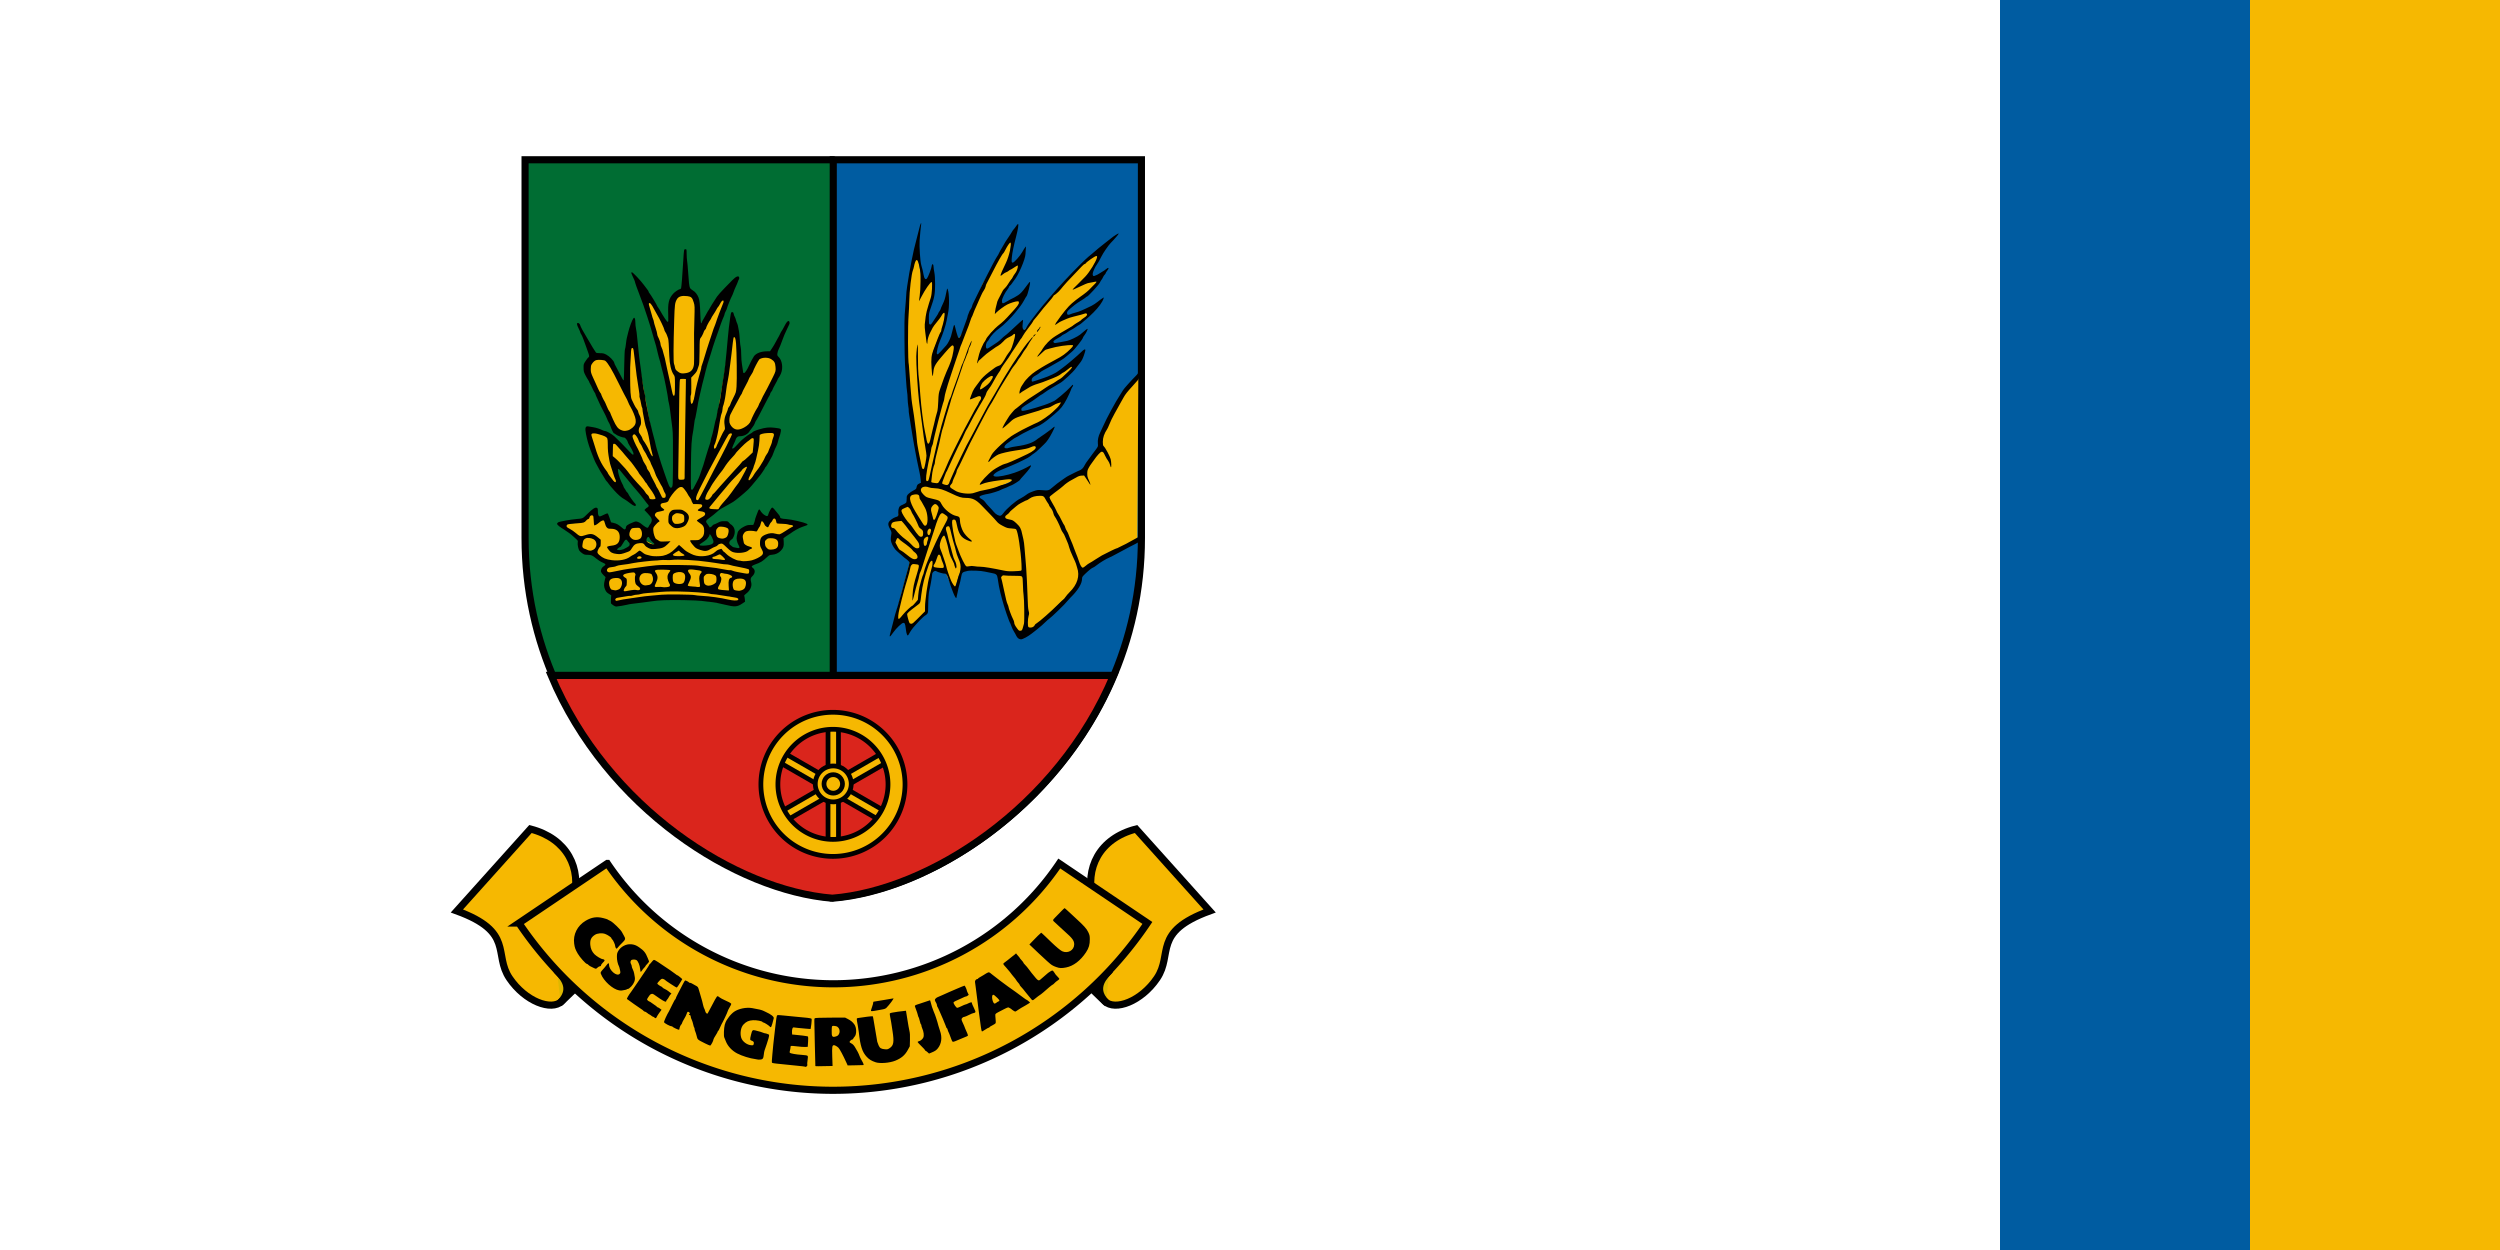
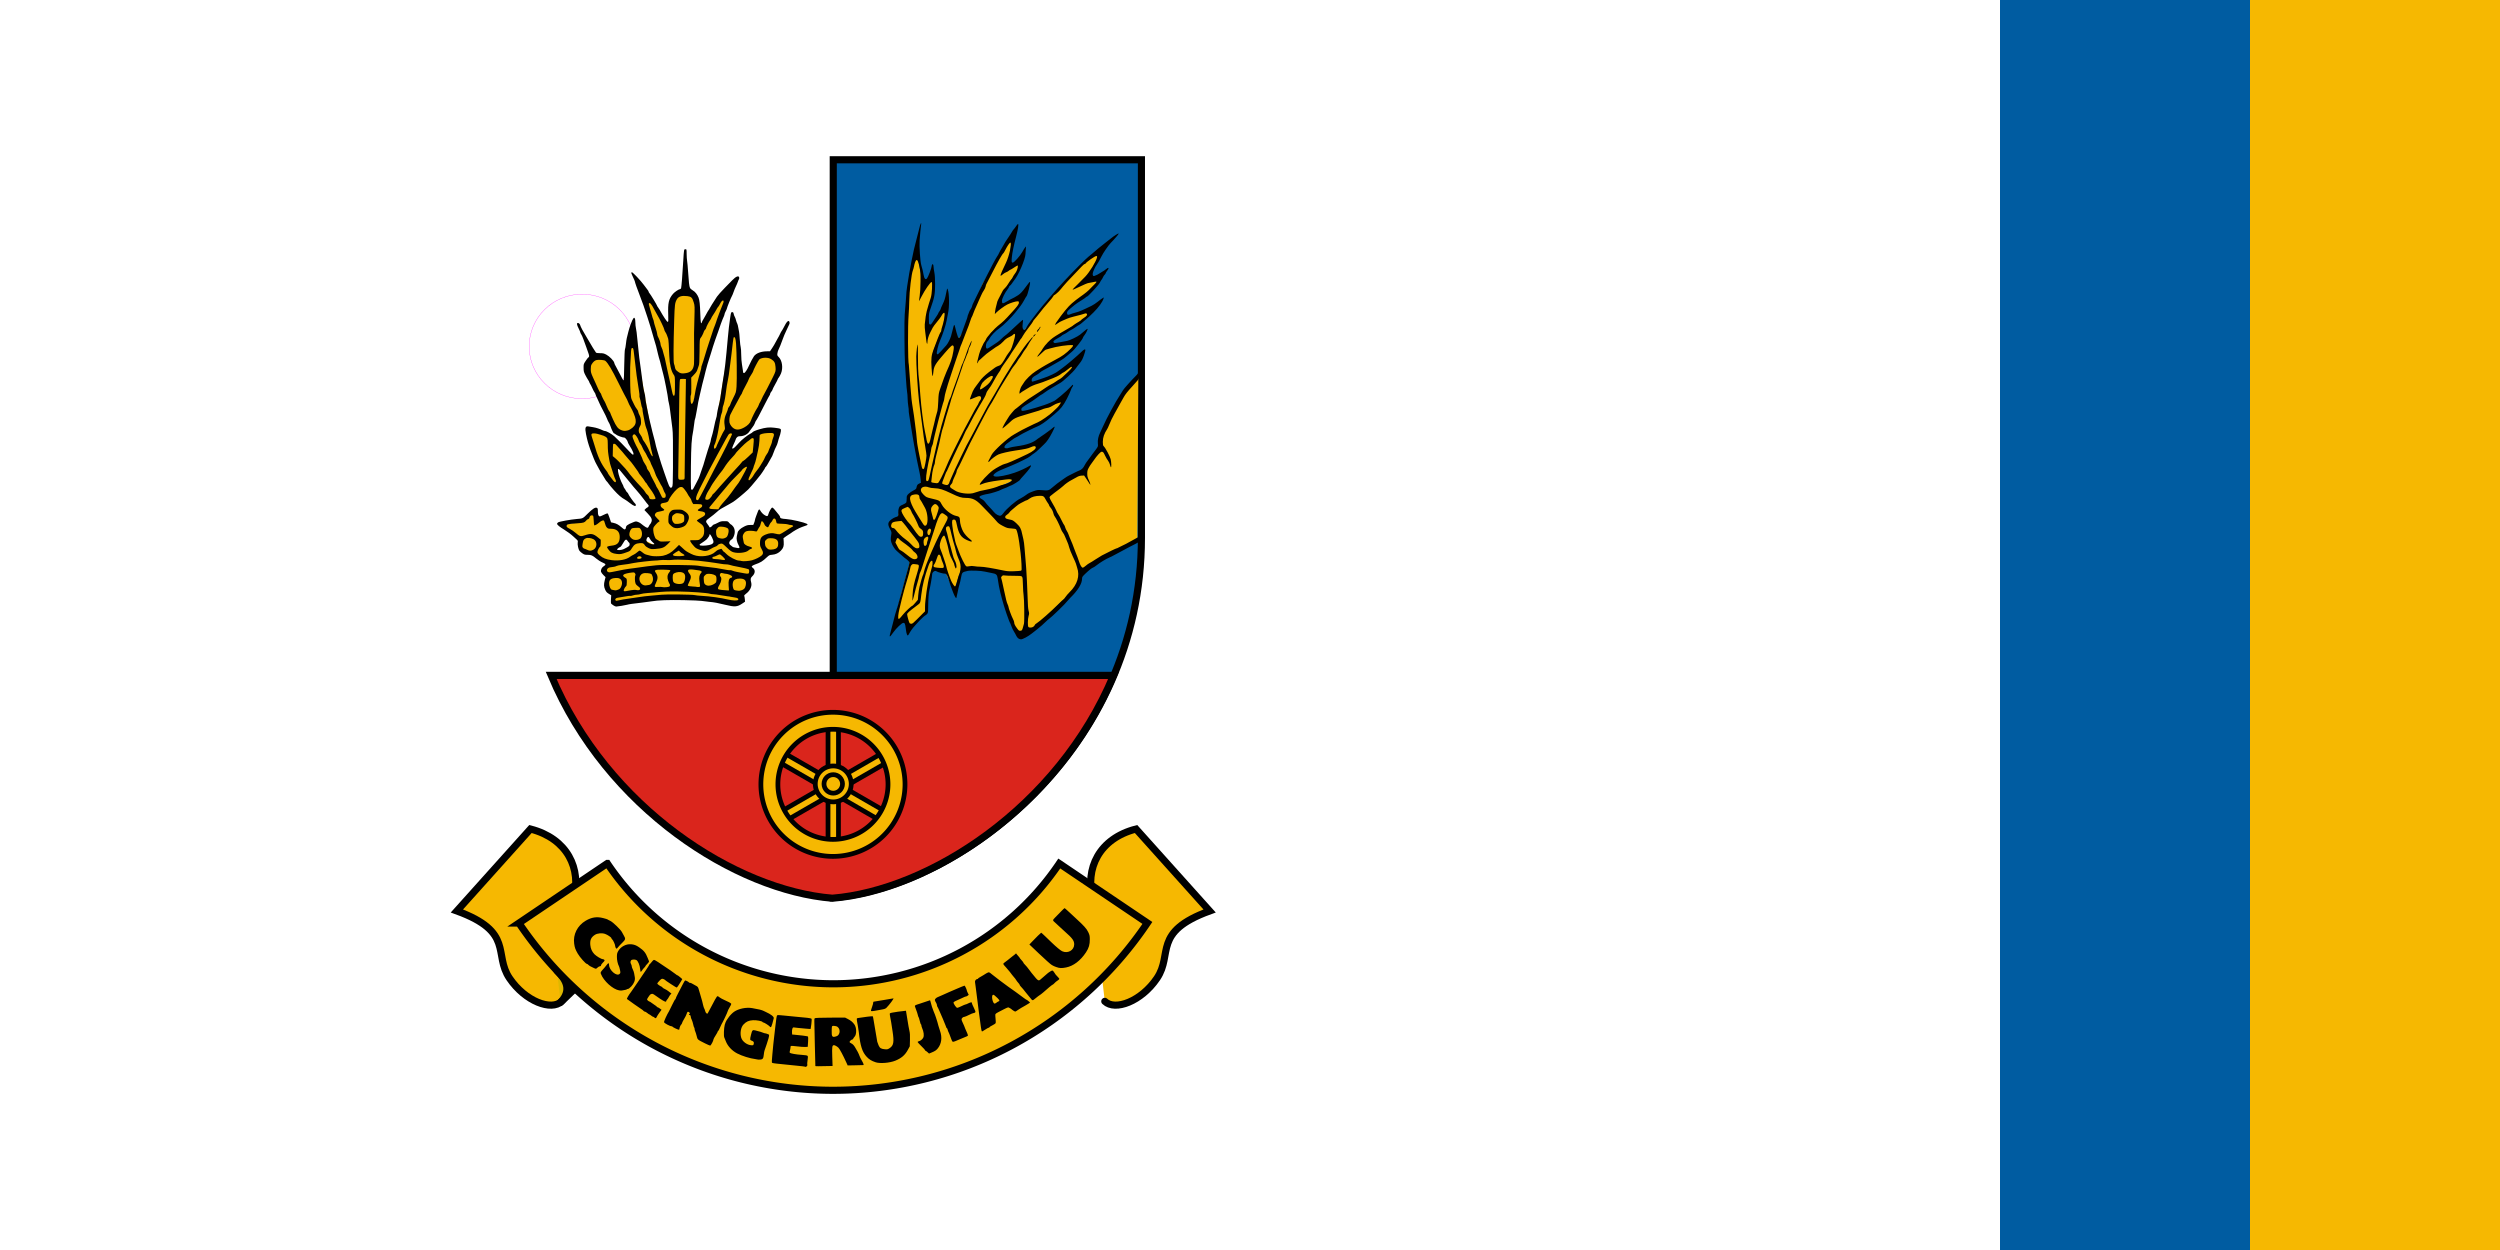
<svg xmlns="http://www.w3.org/2000/svg" width="1200" height="600" version="1.1" viewBox="0 0 1200 600">
  <g transform="translate(0,-522.52)">
    <g>
      <path d="m0 522.519h1200v600h-1200z" fill="#fff" style="paint-order:fill markers stroke" />
      <path d="m1080 522.519h120v600h-120z" fill="#f6b801" style="paint-order:fill markers stroke" />
      <path d="m960 522.519h120v600h-120z" fill="#005ca1" style="paint-order:fill markers stroke" />
    </g>
    <g transform="matrix(.862 0 0 .862 673.645 693.779)">
      <g stroke-linecap="round">
        <ellipse cx="-457.351" cy="-5.759" rx="29.482" ry="29.104" fill="none" stroke="#f0f" stroke-width=".132" />
        <g stroke="#000">
-           <path d="m-317.5-109.702h-171.609v210.533c0 118.201 101.585 194.658 171.609 200.327" fill="#006d33" stroke-width="3.969" />
          <path d="m-317.5-109.702h171.609v210.533c0 118.201-101.585 194.658-171.609 200.327z" fill="#005ca1" stroke-width="3.969" />
          <path transform="matrix(.265 0 0 .265 0 87)" d="m-1790.869 341.197c117.141 279.487 388.777 451.856 590.869 468.219 202.092-16.363 473.726-188.731 590.867-468.219z" fill="#da251c" fill-rule="evenodd" stroke-width="15" />
        </g>
      </g>
      <g transform="matrix(.749 0 0 .749 41.898 119.329)" stroke-width="1.335">
        <path d="m-680.936-34.489 12.908 10.85c0.085 11.51 6.278 8.085 10.476 9.541l11.785 8.231-4.677 4.864 3.18 5.051v9.166l4.864 5.051-0.748 4.49 4.677 1.684 44.71-5.051 42.091 5.799 4.303-4.116v-4.677l5.612-5.051s-2.432-7.483-1.684-7.296c0.748 0.187 4.49-3.554 4.49-3.554l-3.367-4.116 15.153-10.289 7.109-2.058 1.871-9.166 14.03-9.541-15.714-3.18-4.49-4.677-4.303 4.864s-5.425-3.928-5.986-2.993c-0.561 0.935-2.619 8.044-2.619 8.044l-10.476 3.367v10.476l0.935 2.806-7.483-0.374-5.799-5.425 5.051-6.922-5.425-7.483-8.044 4.116-0.748 2.619 3.18 7.483-7.483 4.677-8.605-1.684 2.619-3.18 6.173-5.238-3.741-9.541 5.612-5.799 3.928-1.684 5.051-3.18 24.506-21.7 10.476-16.462 6.547-18.333-15.153 1.497-10.289 5.799-11.224 11.598 5.986-18.146 8.792-3.554 23.01-42.839-2.432-10.85-8.231-1.122-8.792 5.612-8.792 16.462-3.741-43.213-3.18 1.31-16.088 96.154-13.469 29.744-4.49-8.231 2.993-55.56 28.622-85.117-5.612 1.122-17.21 27.312-1.497-27.873-9.915-3.554-6.547 6.173-2.806 21.139-15.527-22.261-2.432 1.871 21.513 78.757 0.374 56.869-4.303 6.547-10.102-26.19-16.462-89.794-3.367 6.36-1.684 33.486-14.217-23.384-10.663-1.122-5.238 10.289 21.887 44.71 10.102 3.928 8.792 22.261-20.952-20.391-18.333-6.735 9.166 28.248s14.966 19.081 14.779 18.333c-0.187-0.748-5.612-22.636-5.612-22.636l25.442 27.873 4.864 8.044 0.187 6.36-2.245 7.857-1.497 3.18 8.792 8.418-5.799-0.374-6.36-3.18 0.935-6.922-7.109-4.864-6.36 2.993-0.748 5.051 4.864 5.799-2.806 4.303-10.102 1.684-3.367-1.684 8.418-5.425-1.497-7.857-10.289-5.612-1.122-5.799-7.109 3.18-1.871-6.36-7.483 7.67z" fill="#f6b801" />
        <path d="m-643.367 25.426c-0.773-0.519-1.516-1.111-1.652-1.316-0.136-0.205-0.169-1.668-0.073-3.25l0.174-2.878-1.804-1.11c-1.411-0.868-1.987-1.511-2.644-2.95-1.053-2.308-1.142-4.019-0.366-7.046l0.611-2.384-1.563-1.519c-0.859-0.835-1.669-1.944-1.8-2.464-0.35-1.396 0.587-3.3 2.05-4.163 1.604-0.946 1.584-1.597-0.071-2.305-0.728-0.311-1.561-0.71-1.852-0.886-0.291-0.176-0.989-0.593-1.551-0.927s-1.515-1.023-2.117-1.532c-2.825-2.387-3.713-2.779-6.284-2.779-2.139 0-2.637-0.132-3.981-1.057-0.845-0.581-1.844-1.448-2.22-1.926-0.851-1.082-1.596-4.719-1.295-6.323 0.202-1.076 0.085-1.325-1.118-2.386-0.739-0.651-1.758-1.581-2.265-2.066-1.428-1.367-4.546-3.683-6.686-4.966-3.359-2.014-5.292-3.612-5.292-4.375 0-0.287 0.369-0.763 0.82-1.059 0.889-0.583 9.37-2.117 13.644-2.469 4.79-0.394 4.588-0.298 8.161-3.86 3.755-3.743 5.835-5.068 6.987-4.451 0.627 0.335 0.728 0.726 0.728 2.821 0 2.468 0.482 3.541 1.591 3.541 0.265 0 1.543-0.543 2.839-1.207 1.296-0.664 2.546-1.135 2.776-1.046 0.231 0.088 0.904 1.624 1.495 3.412l1.076 3.251 1.726 0.385c2.336 0.521 3.821 1.338 6.218 3.421 1.695 1.473 2.109 1.686 2.558 1.314 0.294-0.244 0.535-0.655 0.535-0.913 0-1.684 1.048-2.507 5.394-4.235 1.895-0.754 2.146-0.776 3.472-0.308 1.261 0.445 2.366 1.167 4.187 2.737 0.995 0.858 2.444 1.657 3.004 1.657 0.308 0 0.787-0.545 1.065-1.211s0.669-1.312 0.869-1.435 0.61-0.809 0.912-1.523c0.83-1.967 0.236-3.404-2.669-6.457l-2.455-2.58 0.783-0.843c0.431-0.464 1.14-0.981 1.577-1.149 0.814-0.314 1.087-1.512 0.436-1.915-0.197-0.122-1.68-1.996-3.297-4.166-1.617-2.17-4.036-5.148-5.375-6.619-1.339-1.471-3.146-3.614-4.015-4.762-0.869-1.149-2.661-3.331-3.983-4.85-1.322-1.519-2.987-3.543-3.699-4.498-1.748-2.341-2.345-2.307-2.027 0.116 0.302 2.296 1.991 7.21 3.172 9.224 0.486 0.83 0.884 1.718 0.884 1.974 0 0.256 0.397 0.985 0.882 1.621 0.485 0.636 0.882 1.298 0.882 1.471s0.397 0.688 0.882 1.143c0.485 0.456 0.885 0.999 0.888 1.208 0.01 0.603 4.532 6.97 5.277 7.43 0.198 0.123 0.361 0.531 0.361 0.908 0 1.28-1.558 0.771-4.33-1.414-1.464-1.154-3.208-2.385-3.876-2.734-2.382-1.246-4.87-3.382-8.058-6.922-1.779-1.975-3.589-4.149-4.021-4.831-0.432-0.682-1.057-1.465-1.389-1.74-0.332-0.275-0.925-1.132-1.319-1.904-0.394-0.772-1.325-2.296-2.07-3.387s-1.982-3.212-2.751-4.715-1.541-2.926-1.717-3.163c-0.521-0.703-2.774-6.141-4.27-10.309-1.588-4.425-2.336-7.112-3.243-11.653-0.928-4.647-0.454-6.103 1.85-5.678 0.632 0.117 2.182 0.376 3.443 0.577 2.203 0.35 5.065 1.277 7.172 2.324 0.549 0.273 1.248 0.496 1.553 0.496 1.188 0 5.086 2.183 7.038 3.942 2.397 2.159 7.775 7.606 11.047 11.189 1.261 1.381 2.491 2.51 2.734 2.509 1.177-4e-3 0.177-2.636-2.808-7.39-0.541-0.863-0.984-1.779-0.984-2.036 0-0.841-1.843-3.275-2.479-3.275-1.292 0-5.291-1.464-6.287-2.302-0.57-0.48-1.215-0.873-1.432-0.873-0.441 0-1.814-2.775-2.707-5.468-0.322-0.97-0.877-2.176-1.235-2.681-0.357-0.504-0.909-1.681-1.227-2.615-0.317-0.934-1.657-3.72-2.977-6.191-1.32-2.471-2.517-4.866-2.659-5.322-0.142-0.456-0.872-2.057-1.623-3.556-0.751-1.499-1.365-2.946-1.365-3.216 0-0.269-0.294-0.868-0.653-1.331-0.359-0.463-1.103-1.873-1.654-3.134s-1.288-2.714-1.64-3.229-0.64-1.103-0.64-1.307c0-0.204-0.412-0.973-0.916-1.709-0.504-0.736-1.457-2.409-2.12-3.717-1.057-2.088-1.208-2.722-1.234-5.194-0.03-2.784-0.011-2.845 1.618-5.295 0.906-1.363 1.777-2.478 1.936-2.478s0.39-0.266 0.515-0.592c0.236-0.616-0.201-2.109-2.099-7.169-0.619-1.649-1.574-4.269-2.123-5.821-0.549-1.552-1.286-3.201-1.639-3.664-0.352-0.463-0.641-1.062-0.641-1.332 0-0.27-0.556-1.594-1.235-2.942-1.254-2.49-1.512-3.667-0.889-4.052 0.577-0.356 1.749 0.49 1.986 1.433 0.331 1.317 2.161 4.747 5.013 9.393 1.393 2.27 2.534 4.197 2.534 4.283 0 0.208 3.762 6.283 4.24 6.847 0.236 0.279 1.327 0.441 2.97 0.441 2.194 0 2.916 0.165 4.66 1.061 2.396 1.232 5.636 4.572 5.975 6.16 0.125 0.588 0.384 1.262 0.575 1.499s1.538 2.777 2.993 5.644c2.697 5.314 3.125 6.017 3.459 5.683 0.104-0.104 0.274-5.16 0.378-11.236 0.109-6.391 0.339-11.328 0.546-11.715 0.196-0.367 0.507-2.113 0.69-3.879 0.183-1.766 0.486-3.781 0.674-4.477 0.188-0.696 0.68-2.694 1.094-4.44 0.863-3.641 2.939-9.222 3.782-10.166 0.545-0.61 0.594-0.611 1.026-0.021 0.266 0.363 0.457 1.652 0.462 3.11 5e-3 1.37 0.174 3.125 0.376 3.901 0.354 1.36 0.676 3.974 1.369 11.113 1.022 10.532 1.236 12.332 2.479 20.814 0.412 2.813 0.972 7.062 1.244 9.44 0.272 2.379 0.818 5.412 1.214 6.741 0.396 1.329 0.719 3.069 0.719 3.867s0.321 3.004 0.713 4.901c0.392 1.897 0.96 4.72 1.261 6.272 0.615 3.169 1.704 7.93 2.422 10.583 0.262 0.97 0.66 2.637 0.883 3.704 0.224 1.067 0.661 2.734 0.973 3.704s0.693 2.399 0.847 3.175c0.431 2.172 1.271 5.528 1.677 6.703 0.201 0.582 0.683 2.17 1.072 3.528 1.029 3.596 2.645 8.6 4.274 13.229 0.785 2.231 1.723 4.93 2.086 5.997 1.013 2.986 1.688 4.42 2.334 4.956 0.515 0.427 0.675 0.385 1.255-0.332 0.622-0.769 0.671-1.698 0.753-14.452 0.115-17.706-0.017-26.532-0.435-29.153-0.341-2.139-1.145-8.48-1.76-13.872-0.184-1.615-0.579-3.89-0.878-5.056-0.299-1.166-0.543-2.492-0.543-2.948 0-1.407-2.926-16.36-3.589-18.342-0.195-0.582-0.644-2.328-0.998-3.881-0.952-4.175-2.012-8.19-2.272-8.611-0.126-0.204-0.442-1.445-0.702-2.759-0.61-3.082-2.091-8.648-2.842-10.679-0.323-0.873-0.803-2.54-1.067-3.704-0.264-1.164-1.022-3.784-1.684-5.821-0.662-2.037-1.644-5.133-2.182-6.879-1.475-4.789-4.447-13.198-6.171-17.463-1.32-3.265-3.187-8.615-3.187-9.132-6e-5 -0.269-0.659-1.825-1.464-3.457-1.163-2.358-1.373-3.056-1.024-3.392 0.347-0.333 1.189 0.364 3.965 3.281 1.939 2.037 4.256 4.736 5.15 5.997 0.894 1.261 2.07 2.815 2.614 3.452 0.544 0.637 0.989 1.385 0.989 1.662 0 0.277 0.286 0.787 0.636 1.134 0.694 0.688 5.714 9.003 5.714 9.464 0 0.156 0.235 0.544 0.523 0.861 0.288 0.318 0.883 1.226 1.323 2.017 2.769 4.982 5.392 8.926 5.937 8.926 0.551 0 0.588-0.456 0.421-5.203-0.313-8.911 0.351-11.807 3.579-15.608 1.192-1.403 4.318-3.507 5.232-3.521 0.345-5e-3 0.683-0.355 0.777-0.803 0.325-1.554 0.894-8.802 1.587-20.197 0.531-8.738 0.513-8.643 1.619-8.643 0.87 0 0.875 0.02 0.901 3.44 0.014 1.892 0.178 4.313 0.365 5.38s0.493 4.401 0.68 7.408c0.504 8.075 0.885 11.391 1.435 12.5 0.271 0.545 1.259 1.418 2.197 1.939 1.657 0.921 3.275 2.962 4.172 5.261 0.741 1.9 1.077 4.989 1.302 11.963 0.223 6.941 0.524 8.428 1.246 6.172 0.171-0.534 0.506-1.208 0.745-1.499s1.185-1.958 2.102-3.704 1.892-3.426 2.166-3.732 0.498-0.676 0.498-0.822c0-0.255 2.965-5.023 5.605-9.014 0.701-1.059 3.338-4.029 5.86-6.598 2.522-2.569 5.011-5.116 5.531-5.658 2.789-2.913 4.916-3.71 5.168-1.938 0.063 0.447-0.035 1.003-0.219 1.235-0.184 0.232-0.535 1.057-0.781 1.833-0.246 0.776-0.892 2.3-1.436 3.387-0.544 1.087-1.327 2.992-1.742 4.233s-0.987 2.62-1.272 3.063c-0.625 0.971-3.662 8.506-3.662 9.086 0 0.226-0.397 1.157-0.882 2.069-0.485 0.912-0.882 1.883-0.882 2.157s-0.225 1.02-0.5 1.657c-0.275 0.637-0.739 1.714-1.032 2.393-0.562 1.305-1.645 4.33-3.22 8.996-0.524 1.552-1.49 4.251-2.147 5.997s-1.425 4.048-1.708 5.115c-0.283 1.067-0.984 3.369-1.559 5.115-2.066 6.276-3.572 11.323-3.949 13.229-0.211 1.067-0.675 2.972-1.031 4.233-0.869 3.077-1.721 6.573-3.183 13.053-1.291 5.721-1.44 6.459-1.781 8.819-0.182 1.261-0.497 3.007-0.7 3.881-0.203 0.873-0.493 2.385-0.646 3.36s-0.395 1.963-0.538 2.195c-0.143 0.232-0.408 1.816-0.589 3.519s-0.485 3.89-0.677 4.861c-1.306 6.597-1.582 10.784-1.772 26.811-0.106 8.925-0.068 16.506 0.085 16.845 0.473 1.054 1.321 0.683 2.017-0.882 0.366-0.825 1.382-2.752 2.256-4.283 0.874-1.531 1.852-3.674 2.173-4.762 0.321-1.089 0.786-2.456 1.033-3.038 0.779-1.838 2.645-7.657 3.336-10.407 0.366-1.455 1.138-3.995 1.716-5.644 1.394-3.979 2.187-6.654 2.183-7.361-2e-3 -0.317 0.309-1.529 0.692-2.694 0.382-1.164 0.934-3.307 1.227-4.763 0.988-4.916 1.893-8.769 2.164-9.207 0.148-0.24 0.379-1.481 0.512-2.758s0.671-3.91 1.194-5.85 1.116-4.718 1.316-6.174 0.508-3.598 0.683-4.763c0.175-1.164 0.62-4.18 0.988-6.703 0.368-2.522 0.836-5.459 1.04-6.526 0.425-2.222 1.289-9.579 1.822-15.522 0.2-2.231 0.441-4.851 0.535-5.821 0.094-0.97 0.328-3.51 0.519-5.644 0.52-5.79 0.984-9.755 1.691-14.464 0.611-4.069 0.669-4.233 1.49-4.233 0.704 0 0.903 0.234 1.131 1.329 0.152 0.731 0.506 1.683 0.787 2.117 0.281 0.433 0.706 1.582 0.944 2.552 0.239 0.97 0.641 2.087 0.895 2.481 0.254 0.394 0.627 1.881 0.829 3.304 0.202 1.423 0.445 2.714 0.541 2.868 0.096 0.155 0.329 2.578 0.518 5.386 0.189 2.808 0.506 5.531 0.704 6.051 0.198 0.52 0.368 2.959 0.378 5.421 0.01 2.461 0.261 5.745 0.556 7.297 0.296 1.552 0.62 3.665 0.721 4.694 0.161 1.643 0.272 1.859 0.909 1.764 0.709-0.106 2.417-2.727 3.635-5.576 0.842-1.969 3.042-6.1 3.72-6.985 1.702-2.219 5.334-3.561 9.707-3.586l2.158-0.012 1.637-2.44c0.9-1.342 1.999-3.207 2.441-4.145 0.442-0.938 1.211-2.34 1.708-3.116 0.497-0.776 1.252-2.199 1.677-3.162 0.425-0.963 0.99-1.995 1.255-2.293 0.265-0.298 1.14-1.834 1.944-3.413 1.597-3.136 2.52-4.206 3.355-3.886 0.58 0.223 0.749 1.974 0.244 2.541-0.164 0.184-0.979 1.923-1.811 3.863s-1.624 3.687-1.759 3.881c-0.135 0.194-0.69 1.623-1.232 3.175-1.116 3.195-2.492 6.602-3.228 7.997-0.273 0.518-0.595 1.654-0.714 2.526-0.202 1.472-0.129 1.673 1.024 2.826 2.528 2.528 3.29 8.045 1.665 12.051-0.472 1.164-1.22 2.565-1.663 3.114s-0.804 1.16-0.804 1.358-0.873 1.903-1.94 3.788c-1.067 1.885-1.94 3.632-1.94 3.883 0 0.251-0.397 0.927-0.882 1.504-0.485 0.576-0.882 1.322-0.882 1.656s-0.154 0.762-0.342 0.95c-0.188 0.188-1.675 2.958-3.304 6.156-4.738 9.301-6.246 12.124-6.802 12.739-0.287 0.317-0.685 1.168-0.885 1.891-0.2 0.723-1.059 2.169-1.909 3.212-0.85 1.044-1.714 2.212-1.919 2.596-1.192 2.228-4.268 3.896-7.183 3.896-1.135 0-1.717 0.208-2.289 0.816-0.422 0.449-0.767 0.948-0.767 1.108 0 0.16-0.296 0.944-0.658 1.741-2.45 5.399-2.482 5.507-1.662 5.507 0.587 0 2.143-1.455 4.613-4.313 1.805-2.088 6.513-5.841 8.54-6.808 0.622-0.297 1.228-0.695 1.345-0.885 0.367-0.594 2.275-1.436 5.246-2.316 4.569-1.352 7.313-1.639 11.151-1.164 4.846 0.599 5.047 0.704 4.837 2.526-0.155 1.345-0.597 2.916-1.71 6.081-0.205 0.582-0.504 1.693-0.665 2.469-0.161 0.776-0.705 2.146-1.208 3.045-0.503 0.899-1.289 2.734-1.746 4.078-0.815 2.396-1.145 3.082-2.85 5.93-0.465 0.776-1.24 2.135-1.722 3.021-0.483 0.885-1.128 1.818-1.434 2.072-0.306 0.254-0.557 0.626-0.557 0.826s-0.397 0.885-0.882 1.521c-0.485 0.636-0.882 1.25-0.882 1.364 0 0.509-8.829 11.27-10.643 12.973-3.306 3.102-9.753 8.413-11.216 9.24-0.37 0.209-1.596 0.925-2.724 1.591-2.139 1.262-4.396 2.528-6.408 3.592-0.65 0.344-2.085 1.468-3.189 2.497-1.104 1.03-3.31 2.8-4.904 3.935-3.357 2.39-3.495 2.82-1.659 5.131 0.677 0.852 1.231 1.685 1.231 1.852 0 0.71 1.341 0.219 2.061-0.755 0.43-0.582 1.014-1.058 1.296-1.058 0.282 0 1.561-0.556 2.841-1.235 2.053-1.089 2.634-1.235 4.929-1.235 2.55 0 2.621 0.024 3.587 1.235 0.542 0.679 1.157 1.235 1.367 1.235s0.891 0.634 1.514 1.409c1.538 1.914 1.706 4.956 0.425 7.698-0.47 1.006-0.993 1.829-1.163 1.829s-0.698 0.39-1.174 0.866c-1.212 1.212-1.166 2.807 0.104 3.619 0.534 0.341 1.129 0.804 1.323 1.029 0.326 0.377 0.904 0.534 3.927 1.063 1.529 0.268 1.727-0.306 0.716-2.074-1.272-2.224-1.81-4.916-1.346-6.728 0.209-0.813 0.472-1.973 0.586-2.576 0.288-1.526 2.015-3.165 4.824-4.58 1.956-0.985 2.786-1.202 4.6-1.203l2.214-1e-3 0.617-1.502c0.34-0.826 0.617-1.771 0.617-2.099 0-0.329 0.411-1.676 0.912-2.995 0.502-1.319 1.12-2.947 1.374-3.62 0.572-1.513 1.065-1.711 1.623-0.651 0.777 1.476 2.168 2.919 3.596 3.731 1.581 0.899 2.161 0.691 2.518-0.902 0.323-1.443 2.077-4.623 2.676-4.854 0.327-0.126 0.905 0.242 1.519 0.966 3.676 4.336 4.48 5.407 4.48 5.974 0 0.977 1.002 1.315 4.62 1.559 1.827 0.123 5.617 0.782 8.433 1.465 6.895 1.673 8.62 2.516 6.615 3.231-0.437 0.156-1.984 0.709-3.44 1.231-2.443 0.875-6.267 3.024-8.522 4.79-0.516 0.404-1.038 0.734-1.162 0.734s-1.076 0.629-2.117 1.398l-1.893 1.398 0.177 2.747c0.204 3.171-0.221 4.477-2.118 6.509-1.669 1.788-3.871 2.826-6.432 3.031-1.973 0.158-2.302 0.31-3.891 1.798-3.425 3.206-4.658 3.958-9.028 5.504-0.906 0.321-1.849 0.825-2.095 1.121-0.375 0.451-0.27 0.676 0.651 1.397 1.995 1.561 1.765 4.101-0.569 6.296-1.222 1.149-1.357 2.055-0.684 4.573 0.736 2.751-0.86 6.132-3.952 8.371-1.102 0.799-1.396 1.205-1.192 1.653 0.149 0.327 0.334 1.406 0.411 2.397l0.141 1.803-2.15 1.436c-3.689 2.463-5.573 2.592-12.549 0.858-5.489-1.365-8.157-1.854-11.994-2.199-2.134-0.192-4.674-0.501-5.644-0.688s-6.923-0.443-13.229-0.571c-11.209-0.226-19.314 0.074-23.895 0.887-1.119 0.198-4.177 0.61-6.797 0.915-7.788 0.907-9.983 1.218-11.286 1.602-1.372 0.404-7.184 1.37-8.299 1.38-0.392 4e-3 -1.344-0.418-2.117-0.937zm5.011-3.866c1.322-0.317 3.514-0.7 4.873-0.852 1.358-0.152 5.009-0.694 8.114-1.205 3.104-0.511 7.708-1.071 10.231-1.244s5.922-0.48 7.555-0.68c3.444-0.422 23.288-0.185 24.9 0.297 0.582 0.174 2.858 0.414 5.057 0.533 6.357 0.343 13.756 1.386 19.814 2.792 3.111 0.722 6.558 0.869 7.124 0.302 0.867-0.867-0.148-1.641-2.499-1.905-1.198-0.134-2.531-0.362-2.961-0.507-0.43-0.144-1.338-0.288-2.017-0.32-0.679-0.032-3.06-0.398-5.292-0.814s-4.708-0.757-5.504-0.758c-0.796-1e-3 -1.907-0.153-2.469-0.336-2.083-0.68-14.005-1.55-23.071-1.683-8.06-0.119-11.364 0.015-18.344 0.745-0.679 0.071-2.902 0.242-4.939 0.381-2.037 0.139-4.339 0.473-5.115 0.743s-2.066 0.493-2.866 0.496c-0.8 3e-3 -2.143 0.248-2.983 0.544-0.84 0.296-1.725 0.463-1.966 0.371-0.241-0.092-1.28-0.017-2.309 0.167-5.29 0.947-6.184 1.096-7.128 1.187-1.259 0.121-2.144 1.164-1.573 1.853 0.488 0.588 0.47 0.589 3.369-0.106zm8.162-7.327c1.82-0.329 3.05-0.368 4.159-0.131 2.851 0.608 3.619-1.195 1.168-2.743-0.841-0.531-1.647-1.407-1.94-2.11-0.569-1.363-0.673-5.185-0.166-6.132 0.238-0.444 0.171-0.863-0.227-1.432-0.498-0.711-0.771-0.782-2.364-0.609-2.688 0.292-5.245 0.924-5.991 1.481-0.872 0.652-0.54 1.422 1.006 2.334 1.24 0.732 1.243 0.739 1.243 3.29 0 2.077-0.128 2.672-0.681 3.172-0.905 0.819-1.886 2.931-1.587 3.416 0.147 0.238 0.731 0.299 1.518 0.159 0.703-0.126 2.441-0.438 3.862-0.695zm81.886 0.106c2.121-0.635 2.863-1.419 3.356-3.538 0.838-3.605-0.532-5.253-4.358-5.24-2.543 8e-3 -4.281 0.763-4.846 2.105-0.59 1.403-0.615 3.183-0.071 5 0.409 1.366 0.587 1.484 2.764 1.827 1.594 0.251 1.845 0.239 3.154-0.153zm-91.469-0.534c1.203-0.459 1.639-0.883 2.254-2.192 1.571-3.343 0.222-6.398-2.859-6.471-4.397-0.104-6.19 1.076-6.099 4.015 0.069 2.227 1.043 4.474 2.031 4.682 0.405 0.085 1.054 0.222 1.442 0.304 1.311 0.277 1.736 0.233 3.232-0.338zm82.17-2.748c-0.287-3.914 0.212-5.68 1.711-6.057 1.504-0.377 1.127-1.379-0.836-2.224-0.958-0.412-2.169-0.749-2.693-0.749-0.524 0-1.561-0.182-2.305-0.405-1.057-0.317-1.471-0.307-1.893 0.043-0.69 0.573-0.696 1.91-0.011 2.479 1.006 0.835 0.675 3.604-0.705 5.891-1.295 2.148-1.511 3.069-0.82 3.496 0.464 0.287 3.878 0.721 6.248 0.795l1.548 0.048zm-44.039 0.404c0.511-0.403 0.58-1.381 0.132-1.867-0.17-0.184-0.642-1.243-1.05-2.353-0.905-2.467-0.637-4.594 0.795-6.295 0.52-0.618 0.887-1.303 0.814-1.521-0.166-0.499-9.441-0.682-10.68-0.211-1.077 0.409-1.072 0.637 0.046 2.284 1.493 2.2 1.489 4.113-0.013 7.203-1.503 3.089-1.374 3.316 1.755 3.081 1.164-0.087 2.514-0.04 2.999 0.106 1.099 0.33 4.61 0.043 5.203-0.426zm22.769-0.615c-0.041-0.485-0.236-1.983-0.435-3.329-0.411-2.783-0.026-4.778 1.186-6.136 0.721-0.808 0.722-0.831 0.055-1.318-0.699-0.511-0.908-0.554-5.663-1.15-4.217-0.529-5.087 0.321-3.007 2.938 1.431 1.8 1.384 3.205-0.207 6.279-0.852 1.645-1.149 2.561-0.909 2.801 0.196 0.196 1.757 0.431 3.47 0.522 1.712 0.091 3.187 0.238 3.277 0.326 0.09 0.088 0.646 0.113 1.235 0.055 0.903-0.088 1.059-0.243 0.997-0.987zm-37.894-0.547c2.236-0.429 3.547-3.54 2.628-6.237-0.282-0.828-0.701-1.689-0.931-1.913-0.23-0.224-1.529-0.508-2.888-0.632-3.04-0.277-4.618 0.382-5.567 2.323-1.141 2.334 0.195 5.698 2.601 6.549 1.131 0.4 1.662 0.388 4.156-0.09zm47.668-0.334c0.957-0.485 1.904-1.189 2.105-1.564 0.461-0.862 0.476-3.745 0.023-4.591-0.506-0.946-2.929-1.783-5.16-1.783-1.715 0-2.095 0.135-3.038 1.077-1.045 1.045-1.072 1.153-0.897 3.598 0.156 2.178 0.309 2.631 1.124 3.332 1.296 1.114 3.559 1.087 5.842-0.07zm-22.111-1.197c0.353-0.35 0.786-1.256 0.962-2.013 0.901-3.886-0.014-5.664-3.101-6.022-1.965-0.228-4.569 0.491-5.399 1.49-0.653 0.786-0.578 4.85 0.108 5.898 1.06 1.618 6.015 2.05 7.43 0.647zm48.859-8.286c0.062-0.753-0.031-1.513-0.206-1.688-0.359-0.359-4.655-1.409-8.373-2.046-2.429-0.416-4.295-0.849-6.314-1.464-0.563-0.171-1.701-0.312-2.531-0.312-0.829 0-2.274-0.152-3.211-0.338-0.936-0.186-3.052-0.52-4.701-0.743-1.649-0.222-3.951-0.55-5.115-0.727-8.322-1.27-23.27-2.099-26.811-1.487-0.97 0.168-2.955 0.208-4.41 0.09-1.455-0.118-3.598-0.068-4.763 0.111-1.164 0.179-2.752 0.312-3.528 0.296-1.771-0.036-13.25 1.264-15.764 1.786-3.303 0.686-5.324 1.008-8.755 1.393-1.843 0.207-3.669 0.578-4.057 0.825-0.651 0.414-2.462 0.806-4.848 1.051-2.197 0.225-3.236 2.662-1.477 3.463 0.7 0.319 1.364 0.311 2.91-0.035 5.988-1.339 11.573-2.309 16.468-2.859 1.94-0.218 4.163-0.53 4.939-0.694 0.776-0.164 3.078-0.478 5.115-0.699 2.037-0.221 4.974-0.553 6.526-0.739 3.883-0.465 28.78-0.192 31.027 0.339 0.961 0.227 4.062 0.635 6.893 0.907 4.51 0.433 8.055 0.977 14.616 2.243 0.955 0.184 1.948 0.254 2.208 0.154 0.259-0.1 0.986 0.061 1.615 0.356 0.629 0.295 2.493 0.784 4.142 1.085 1.649 0.301 3.792 0.697 4.763 0.878 3.053 0.572 3.511 0.427 3.64-1.147zm2.181-8.568c2.583-0.717 5.548-2.171 6.963-3.413 1.486-1.305 1.491-2.462 0.019-5.069-0.966-1.711-1.128-2.343-1.11-4.322 0.033-3.554 0.948-4.925 4.196-6.282 2.704-1.13 5-1.321 7.415-0.619 1.132 0.329 2.489 0.512 3.016 0.407s2.441-1.19 4.254-2.411c1.813-1.221 3.906-2.502 4.651-2.848 1.128-0.523 1.283-0.715 0.925-1.147-0.237-0.285-0.977-0.518-1.645-0.518-0.668 0-1.539-0.173-1.935-0.386-0.396-0.212-2.342-0.423-4.324-0.47s-3.77-0.187-3.973-0.312-0.467-0.846-0.588-1.601c-0.381-2.382-1.86-2.775-2.712-0.72-0.239 0.576-0.705 1.239-1.037 1.474-0.332 0.235-0.936 1.181-1.343 2.103-0.406 0.922-0.835 1.676-0.953 1.676-0.702 0-2.283-1.172-2.493-1.848-0.363-1.169-1.545-2.738-2.063-2.738-0.256 0-0.635 0.83-0.882 1.934-0.238 1.064-0.584 2.028-0.768 2.142-0.185 0.114-0.74 1.006-1.235 1.983-0.825 1.628-0.978 1.755-1.845 1.525-1.843-0.489-4.912-0.58-6.363-0.189-1.133 0.305-1.681 0.728-2.381 1.837-0.921 1.459-0.96 2.07-0.322 5.055 0.124 0.582 0.296 1.405 0.382 1.829 0.217 1.072 2.044 2.278 4.177 2.759 2.037 0.459 2.594 1.354 1.079 1.734-0.511 0.128-1.34 0.643-1.841 1.144-1.684 1.684-7.557 2.397-11.149 1.353-1.476-0.429-2.425-1.106-4.991-3.559-3.118-2.981-3.191-3.026-4.582-2.81-0.917 0.143-1.638 0.522-2.055 1.083-0.353 0.475-1.258 1.029-2.011 1.232-0.753 0.203-2.199 0.915-3.212 1.582-2.695 1.775-4.399 1.926-7.987 0.708-2.309-0.784-3.191-1.29-4.241-2.435-3.12-3.4-3.84-4.929-2.248-4.772 0.322 0.032 1.726 0.039 3.12 0.017 2.383-0.038 2.628-0.119 4.127-1.364 1.778-1.476 2.33-2.802 2.334-5.601 3e-3 -2.845-0.75-4.182-3.272-5.812-1.207-0.78-2.194-1.59-2.194-1.801 0-0.211 1.266-1.083 2.814-1.939 3.025-1.672 3.346-1.977 3.354-3.179 7e-3 -1.01-1.063-1.568-3.514-1.831-2.437-0.262-2.54-0.876-0.362-2.15 1.669-0.976 2.106-1.809 1.397-2.663-0.31-0.373-1.228-0.512-3.386-0.512h-2.961l-0.699-1.147c-0.384-0.631-0.7-1.402-0.7-1.713-7e-4 -0.312-0.558-1.295-1.237-2.185s-1.386-2.014-1.57-2.497c-0.184-0.483-1.082-1.841-1.996-3.018-1.459-1.879-1.809-2.14-2.872-2.14-0.929 0-1.654 0.38-3.12 1.632-2.058 1.758-5.61 6.534-5.992 8.057-0.303 1.206-1.313 1.815-3.464 2.087-1.998 0.253-2.686 0.707-2.67 1.761 0.014 0.918 0.563 1.662 1.841 2.493 1.45 0.944 1.19 1.409-1.058 1.894-1.116 0.241-2.469 0.532-3.008 0.646-1.094 0.233-2.02 1.331-2.02 2.395 0 0.385 0.794 1.458 1.764 2.383 1.917 1.828 2.101 2.249 1.123 2.56-0.353 0.112-1.424 1.111-2.381 2.221-1.69 1.96-1.738 2.077-1.677 4.102 0.072 2.38 1.36 6.185 2.197 6.492 0.309 0.114 1.08 0.596 1.713 1.071 1.096 0.824 1.335 0.857 5.045 0.704l3.894-0.16-2.178 2.198c-2.513 2.536-4.115 3.154-9.185 3.541-2.779 0.213-3.205 0.156-4.997-0.665-1.12-0.513-2.235-1.327-2.602-1.9-1.106-1.728-1.54-1.924-3.899-1.764-2.879 0.195-4.228 1.031-5.771 3.577-1.322 2.182-1.435 2.276-3.682 3.093-4.255 1.546-4.919 1.663-7.68 1.354-3.254-0.365-4.588-1.084-6.215-3.349-1.126-1.568-1.179-1.748-0.629-2.15 0.33-0.241 1.749-0.551 3.152-0.689 4.186-0.41 5.904-2.285 5.903-6.444-1e-3 -4.003-2.238-6.097-6.515-6.097-1.912 0-2.281-0.116-3.088-0.97-0.551-0.583-1.101-1.777-1.379-2.991-0.254-1.111-0.667-2.099-0.916-2.195-0.699-0.268-2.039 0.362-3.516 1.652-1.62 1.416-3.185 2.249-3.546 1.889-0.146-0.145-0.32-1.762-0.388-3.593-0.098-2.654-0.241-3.39-0.706-3.634-0.96-0.503-2.162 0.184-2.399 1.371-0.148 0.74-0.474 1.137-1.055 1.283-0.462 0.116-1.152 0.649-1.533 1.184-0.958 1.346-2.099 1.7-6.179 1.916-4.031 0.214-7.206 0.632-7.849 1.033-0.243 0.151-0.441 0.642-0.441 1.09 0 0.648 0.471 1.057 2.286 1.988 1.257 0.645 3.219 1.986 4.359 2.98 3.191 2.783 3.775 2.932 7.088 1.81 4.48-1.517 6.063-1.241 9.638 1.681l2.028 1.658v2.429c0 1.336-0.165 2.531-0.367 2.656-0.769 0.475-2.102 3.02-2.102 4.011 0 0.789 0.388 1.377 1.63 2.47 2.382 2.097 4.876 3.107 8.913 3.611 5.557 0.694 10.846-0.282 13.799-2.546 0.679-0.521 1.812-1.188 2.519-1.482 0.706-0.295 1.916-1.107 2.689-1.805s1.613-1.269 1.868-1.269 1.22 0.638 2.144 1.417c1.154 0.973 2.211 1.518 3.374 1.739 0.932 0.177 2.141 0.492 2.687 0.7 1.24 0.472 6.939 0.479 9.061 0.01 3.591-0.793 6.176-2.29 9.246-5.355l2.728-2.724 1.661 1.438c0.914 0.791 2.098 1.875 2.632 2.409 0.841 0.841 4.297 2.751 6.486 3.584 5.193 1.977 13.007 0.886 16.147-2.254 0.777-0.777 1.906-1.531 2.51-1.676 0.604-0.145 1.366-0.375 1.692-0.51 0.435-0.18 0.743 0.044 1.156 0.841 0.309 0.598 0.696 1.087 0.86 1.087s1.152 0.86 2.196 1.91c2.117 2.131 7.163 4.774 9.196 4.817 0.642 0.014 1.479 0.146 1.859 0.295 1.011 0.396 5.709 0.067 7.952-0.555zm-58.385-24.283c-0.582-0.26-1.691-1.125-2.465-1.924-1.397-1.442-1.406-1.471-1.394-4.174 0.016-3.409 0.589-5.125 2.096-6.275 1.049-0.8 1.543-0.907 4.469-0.966 3.006-0.061 3.43 0.016 4.917 0.89 3.912 2.3 4.694 4.606 2.821 8.314-1.275 2.523-1.908 3.096-4.389 3.968-2.257 0.793-4.513 0.856-6.057 0.167zm6.626-3.656c1.291-0.798 1.312-0.846 1.312-3.049 0-1.959-0.108-2.324-0.87-2.923-0.522-0.411-1.742-0.783-3.053-0.931-2.049-0.232-2.272-0.183-3.628 0.797-1.281 0.926-1.457 1.227-1.552 2.653-0.107 1.611 0.479 3.01 1.69 4.033 0.864 0.73 4.548 0.38 6.101-0.58zm31.651 27.372c0-0.6-3.303-3.783-3.926-3.783-0.269 0-1.235 0.397-2.146 0.882-0.911 0.485-1.986 0.882-2.39 0.882-0.888 0-1.359 1.007-0.674 1.441 0.271 0.171 1.366 0.323 2.433 0.338 1.067 0.014 2.575 0.157 3.351 0.318 2.184 0.452 3.351 0.425 3.351-0.077zm-62.353-0.854c0.467-0.262 0.282-1.083-0.293-1.304-0.992-0.381-1.789-0.229-2.412 0.459-0.578 0.639-0.577 0.692 0.034 1.039 0.569 0.323 1.925 0.225 2.672-0.194zm32.191-2.221c0-0.29-0.556-0.79-1.235-1.112-0.679-0.322-1.619-0.997-2.088-1.5l-0.854-0.915-1.616 0.924c-0.889 0.508-1.933 1.231-2.321 1.606-0.689 0.666-0.69 0.694-0.04 1.177 0.981 0.729 8.154 0.571 8.154-0.18zm-67.806-4.126c2.942-1.483 3.147-6.151 0.34-7.74-1.869-1.058-4.675-1.392-5.989-0.712-1.545 0.799-1.866 1.355-2.266 3.928-0.321 2.062-0.291 2.431 0.25 3.028 0.338 0.374 0.789 0.682 1.002 0.685 0.212 2e-3 1.18 0.383 2.15 0.845 1.833 0.874 2.726 0.867 4.514-0.034zm22.65-0.484c4.067-2.05 4.394-2.329 4.404-3.754 3e-3 -0.427-0.197-0.903-0.444-1.058s-0.727-0.719-1.066-1.252c-1.034-1.625-1.791-1.256-3.386 1.65-0.791 1.441-1.745 2.718-2.119 2.837-1.037 0.329-2.536 1.613-2.309 1.979 0.362 0.585 3.466 0.332 4.921-0.402zm112.738-0.209c1.57-0.692 2.091-1.68 2.091-3.958 0-2.674-1.795-3.925-5.63-3.925-1.8 0-2.198 0.132-3.195 1.064-1.071 1.001-1.129 1.179-0.977 3.01 0.134 1.615 0.363 2.154 1.347 3.169 1.068 1.102 1.377 1.223 3.115 1.223 1.061 0 2.523-0.262 3.25-0.583zm-47.635-3.306c1.986-1.013 2.078-1.882 0.545-5.112-1.153-2.428-1.972-3.135-1.972-1.701 0 0.3-0.382 0.999-0.848 1.554-0.467 0.554-0.903 1.136-0.97 1.292-0.144 0.335-3.667 2.937-4.666 3.447-1.012 0.516-1.083 1.154-0.15 1.358 1.757 0.384 6.666-0.125 8.062-0.837zm-42.349-0.315c0-0.178-0.607-0.804-1.349-1.391-0.742-0.587-1.642-1.718-2-2.513-0.752-1.667-1.513-1.748-2.236-0.24-0.741 1.545-0.27 2.58 1.622 3.565 1.657 0.863 3.963 1.199 3.963 0.579zm-10.613-3.889c1.747-1.244 1.918-5.221 0.312-7.263-0.71-0.902-0.858-0.936-3.533-0.815-2.48 0.113-2.868 0.225-3.473 1.005-0.923 1.191-1.483 3.356-1.201 4.64 0.27 1.231 1.925 2.837 3.278 3.181 1.512 0.385 3.472 0.067 4.617-0.748zm63.458-0.69c1.082-0.552 1.418-1 1.919-2.558 0.577-1.795 0.615-3.337 0.102-4.167-0.446-0.722-2.842-1.476-4.887-1.539-1.911-0.059-2.128 0.018-3.087 1.089-0.842 0.941-1.027 1.458-1.011 2.822 0.034 2.829 0.647 4.055 2.273 4.543 2.042 0.613 3.207 0.566 4.691-0.191zm-4.426-22.603c0.459-0.77 1.381-2.001 2.048-2.737 3.435-3.785 5.655-6.463 6.807-8.211 0.703-1.067 2.034-2.932 2.958-4.144 0.924-1.212 1.997-2.628 2.385-3.147 0.805-1.076 2.57-4.188 4.921-8.68 1.292-2.468 1.515-3.135 1.101-3.294-0.491-0.189-3.377 1.814-3.377 2.343 0 0.135-1.945 2.169-4.322 4.52-2.377 2.351-4.877 5.011-5.556 5.912-0.679 0.901-2.039 2.532-3.021 3.623-0.983 1.092-2.411 2.778-3.174 3.749-1.683 2.14-6.652 8.176-7.59 9.222-1.513 1.685-0.842 2.09 3.624 2.19l2.361 0.053zm-10.683-15.006c2.635-5.238 5.993-11.746 7.463-14.463 5.722-10.573 12.714-24.561 12.524-25.057-0.338-0.88-1.872-0.614-2.606 0.451-0.647 0.939-2.775 4.756-4.672 8.378-0.508 0.97-2.125 3.907-3.594 6.526-2.929 5.222-9.222 17.337-13.241 25.491-3.087 6.263-3.412 8.551-1.174 8.263 0.287-0.037 2.605-4.23 5.301-9.589zm3.931 7.851c0.754-0.825 1.37-1.689 1.37-1.92s0.344-0.662 0.764-0.956c0.42-0.294 1.412-1.329 2.205-2.299 1.278-1.565 3.542-4.112 8.987-10.111 0.895-0.986 2.897-3.194 4.449-4.907 1.552-1.713 3.338-3.65 3.967-4.304 0.63-0.654 1.402-1.582 1.716-2.061 0.314-0.479 0.775-0.871 1.024-0.871s1.919-1.408 3.71-3.13l3.257-3.13 0.472-4.72c0.259-2.596 0.386-4.997 0.282-5.337-0.263-0.857-1.401-0.771-2.337 0.176-0.431 0.437-1.538 1.285-2.459 1.885-1.573 1.024-8.739 8.277-8.762 8.868-6e-3 0.149-1.183 1.505-2.616 3.013-2.387 2.512-4.166 4.819-6.016 7.803-0.388 0.626-0.902 1.367-1.141 1.647-2.172 2.537-7.927 10.65-8.461 11.928-0.285 0.683-1.112 2.124-1.837 3.202-1.4 2.082-2.662 5.428-2.352 6.236 0.104 0.271 0.679 0.486 1.297 0.486 0.856 0 1.424-0.343 2.481-1.499zm-40.847 0.647c0.288-0.75-1.805-4.587-4.154-7.615-0.828-1.067-1.77-2.456-2.094-3.087-0.324-0.631-0.708-1.147-0.853-1.147s-0.577-0.594-0.961-1.32c-0.384-0.726-1.531-2.309-2.55-3.517-1.019-1.208-1.852-2.338-1.852-2.512s-0.437-0.896-0.97-1.605c-0.534-0.71-1.764-2.43-2.734-3.824-0.97-1.393-2.478-3.271-3.351-4.174-0.873-0.902-2.381-2.656-3.351-3.898-0.97-1.242-2.478-2.993-3.351-3.893-0.873-0.9-2.031-2.209-2.573-2.91-0.658-0.851-1.273-1.275-1.852-1.275-0.97 0-0.912-0.318-1.043 5.732l-0.074 3.439 1.617 1.323c0.889 0.728 2.362 2.117 3.272 3.087 4.211 4.49 5.698 6.151 6.241 6.974 1.35 2.045 6.367 7.876 9.901 11.508 1.437 1.476 2.822 3.187 3.079 3.802 0.257 0.615 0.946 1.459 1.532 1.876s1.167 1.184 1.291 1.705c0.124 0.521 0.382 1.145 0.573 1.388 0.498 0.632 4.011 0.584 4.257-0.058zm7.431-1.117c0.379-0.988 0.229-2.369-0.324-2.98-0.296-0.327-0.865-1.53-1.265-2.674-0.4-1.143-0.94-2.317-1.2-2.608-0.26-0.291-0.928-1.482-1.484-2.646-0.556-1.164-1.419-2.752-1.916-3.529-0.498-0.777-1.162-2.285-1.477-3.351-0.315-1.066-1.211-3.192-1.99-4.724-0.78-1.532-1.418-2.997-1.418-3.256 0-0.259-0.54-1.316-1.201-2.348-0.66-1.032-1.459-2.495-1.775-3.251s-0.962-1.883-1.437-2.505c-0.474-0.622-1.192-1.967-1.595-2.988-0.403-1.021-1.115-2.312-1.582-2.868-0.468-0.556-1.005-1.572-1.195-2.257-0.493-1.784-2.471-4.729-3.177-4.729-0.842 0-1.445 0.702-1.445 1.68 0 0.986 2.14 5.876 4.05 9.256 0.274 0.485 0.832 1.676 1.239 2.646 0.407 0.97 1.028 2.32 1.378 2.999 0.351 0.679 0.753 1.711 0.894 2.292 0.141 0.582 0.879 1.969 1.639 3.083 0.76 1.114 1.382 2.276 1.382 2.582 0 0.716 0.595 1.838 1.64 3.095 0.456 0.548 0.83 1.263 0.83 1.588 3.1e-4 0.325 1.032 2.466 2.293 4.759 1.261 2.293 2.293 4.341 2.293 4.553s0.374 0.876 0.831 1.476c0.457 0.6 1.35 2.282 1.983 3.737 0.633 1.455 1.31 2.844 1.505 3.087 0.507 0.633 2.266 0.552 2.522-0.117zm-36.828-11.887c0-0.442-0.219-1.117-0.487-1.499-0.268-0.383-1.079-2.68-1.803-5.106-0.723-2.425-1.457-4.678-1.63-5.005-0.443-0.837-1.606-7.005-1.918-10.164-0.143-1.455-0.241-4.075-0.217-5.821 0.024-1.746-0.127-3.601-0.335-4.122-0.401-1.001-2.091-1.939-4.899-2.717-0.873-0.242-2.075-0.588-2.671-0.769-0.596-0.181-1.736-0.329-2.534-0.329-1.799 0-2.112 0.686-1.31 2.872 0.31 0.846 0.86 2.57 1.221 3.831 3.051 10.657 5.415 15.83 9.86 21.575 0.399 0.516 0.725 1.083 0.725 1.261 0 0.315 2.18 3.341 4.07 5.65 1.098 1.341 1.927 1.489 1.927 0.343zm100.564-1.931c0.673-0.728 1.511-1.895 1.863-2.594 0.352-0.699 1.346-2.128 2.209-3.175 0.864-1.047 2.045-2.698 2.626-3.668 0.581-0.97 1.5-2.478 2.043-3.351 0.543-0.873 1.159-2.084 1.37-2.691 0.211-0.607 0.875-1.782 1.475-2.611 0.6-0.829 1.092-1.664 1.092-1.856s0.303-1.002 0.673-1.799c1.242-2.676 2.149-5.103 2.15-5.748 1e-4 -0.352 0.318-1.475 0.706-2.496 1.439-3.786 1.034-4.157-4.182-3.841-3.278 0.199-5.678 0.916-5.721 1.71-0.014 0.252-0.091 2.02-0.171 3.927-0.084 1.989-0.54 5.148-1.07 7.408-0.508 2.167-1.134 4.974-1.392 6.237-0.258 1.263-0.797 3.062-1.199 3.998-0.401 0.936-0.729 1.929-0.729 2.206s-0.728 1.971-1.618 3.763c-1.765 3.554-2.344 5.134-2.055 5.602 0.324 0.524 0.673 0.34 1.931-1.02zm-49.564 0.088c0.093-0.388 0.132-1.737 0.086-2.999-0.046-1.261 0.117-15.072 0.361-30.692 0.245-15.619 0.477-31.097 0.516-34.396l0.071-5.997-1.972-0.104c-1.35-0.071-2.099 0.049-2.375 0.381-0.441 0.531-0.651 10.026-0.932 42.056-0.09 10.283-0.256 21.513-0.368 24.954-0.133 4.072-0.075 6.498 0.165 6.947 0.306 0.572 0.704 0.678 2.323 0.622 1.631-0.057 1.982-0.184 2.123-0.773zm-23.985-18.545c-0.537-1.628-1.396-5.677-2.164-10.206-0.659-3.88-1.567-7.415-2.266-8.819-0.338-0.679-0.884-2.743-1.214-4.586-0.33-1.843-0.83-4.463-1.112-5.821-0.282-1.358-0.51-2.976-0.508-3.595 2e-3 -0.619-0.131-1.209-0.296-1.312-0.166-0.102-0.508-1.421-0.762-2.931-0.253-1.51-0.673-3.357-0.931-4.106-0.259-0.748-0.377-1.512-0.263-1.696 0.114-0.185-0.039-1.795-0.341-3.578-1.324-7.83-2.262-14.747-3.216-23.704-0.752-7.065-0.917-7.97-1.486-8.189-0.979-0.376-1.203 0.536-1.372 5.578-0.094 2.794-0.24 5.318-0.325 5.609-0.293 1-0.233 17.465 0.078 21.699 0.231 3.145 0.5 4.6 1.043 5.644 0.402 0.774 1.17 2.36 1.706 3.524 0.536 1.164 1.429 2.638 1.985 3.275 0.555 0.637 1.01 1.527 1.01 1.976 0 0.449 0.419 1.595 0.931 2.545 0.669 1.241 0.979 2.435 1.102 4.237 0.152 2.243 0.072 2.677-0.755 4.088-1.104 1.884-1.221 4.03-0.287 5.262 1.015 1.338 2.184 3.484 2.184 4.009 0 0.265 0.368 0.931 0.817 1.479 0.965 1.177 3.602 5.738 3.948 6.828 0.133 0.418 0.716 1.717 1.296 2.886 1.221 2.461 2.02 2.396 1.198-0.098zm47.765-5.444c4e-3 -0.194 0.551-1.464 1.216-2.822 0.665-1.358 1.711-3.581 2.323-4.939 0.612-1.358 1.515-3.06 2.007-3.781 0.719-1.056 0.851-1.571 0.675-2.646-0.777-4.74-0.457-7.065 1.599-11.604 0.361-0.797 0.657-1.727 0.657-2.066 0-0.339 0.397-1.088 0.882-1.664s0.882-1.288 0.882-1.581c0-0.293 0.97-2.464 2.155-4.824 2.143-4.267 2.157-4.314 2.499-8.524 0.379-4.675 0.142-26.044-0.356-32.005-0.304-3.64-0.777-5.033-1.617-4.755-0.218 0.072-0.57 1.897-0.802 4.157-0.228 2.216-0.668 6.013-0.978 8.438-0.31 2.425-0.71 5.6-0.888 7.056-0.852 6.959-1.473 11.206-1.78 12.171-0.339 1.067-1.228 6.728-1.772 11.289-0.314 2.631-1.408 7.503-1.831 8.152-0.14 0.215-0.338 1.389-0.44 2.609-0.102 1.22-0.371 2.441-0.597 2.714-0.227 0.273-0.71 2.274-1.075 4.447-0.365 2.173-0.957 5.697-1.316 7.831-0.667 3.966-2.278 10.236-2.804 10.913-0.536 0.689-0.719 2.554-0.293 2.98 0.316 0.316 0.559 0.224 1.031-0.39 0.34-0.442 0.621-0.962 0.624-1.156zm-66.028-11.87c1.045-0.256 2.335-0.978 3.499-1.961 2.123-1.791 2.773-3.458 2.412-6.182-0.264-1.993-2.194-6.713-3.862-9.444-0.651-1.067-1.371-2.522-1.6-3.232-0.367-1.14-0.954-2.312-3.244-6.469-0.561-1.019-1.583-3.049-3.997-7.938-4.988-10.104-7.819-14.855-9.861-16.55-0.679-0.564-4.591-0.92-6.392-0.583-1.335 0.25-2.577 1.311-3.747 3.197-0.478 0.772-0.656 1.738-0.657 3.57-1e-3 2.21 0.186 2.931 1.556 5.997 0.857 1.917 1.793 3.961 2.081 4.543 0.288 0.582 1.034 2.249 1.657 3.704 0.623 1.455 1.433 2.974 1.799 3.374s0.666 0.914 0.666 1.141c0 0.479 1.92 4.525 2.451 5.164 0.197 0.238 0.929 1.848 1.625 3.579s1.572 3.474 1.946 3.874 0.68 0.887 0.68 1.081 0.968 2.486 2.15 5.093c2.344 5.167 3.615 6.806 6.043 7.792 1.814 0.736 2.62 0.778 4.792 0.247zm86.456-2.107c2.704-1.461 4.596-3.379 5.163-5.235 0.482-1.578 3.468-7.576 4.455-8.95 0.534-0.743 1.158-1.934 1.386-2.646 0.229-0.712 0.605-1.533 0.837-1.824 0.232-0.291 0.869-1.561 1.417-2.822 0.547-1.261 1.268-2.69 1.602-3.175 0.334-0.485 1.437-2.549 2.452-4.586 1.015-2.037 2.144-4.26 2.51-4.939 0.365-0.679 1.128-2.187 1.694-3.351 2.136-4.39 2.191-4.61 1.938-7.647-0.262-3.14-0.889-4.239-3.275-5.736-2.29-1.437-6.602-1.359-8.724 0.157-0.663 0.473-4.71 8.291-4.71 9.098 0 0.175-0.714 1.406-1.587 2.736-0.873 1.329-1.587 2.65-1.587 2.934s-1.111 2.549-2.469 5.033c-1.358 2.484-2.469 4.737-2.469 5.008 0 0.271-0.295 0.871-0.655 1.334-0.36 0.463-0.99 1.556-1.399 2.429-0.409 0.873-1.307 2.54-1.995 3.704s-1.924 3.43-2.746 5.034c-0.822 1.605-1.706 3.319-1.963 3.809-0.593 1.129-0.929 4.293-0.627 5.902 0.127 0.678 0.716 1.844 1.308 2.592 2.421 3.056 5.264 3.4 9.446 1.141zm-37.652-19.564c0.32-0.955 0.748-2.848 0.951-4.206 0.421-2.824 1.194-6.526 1.952-9.349 0.287-1.067 0.853-3.21 1.259-4.763s0.973-3.558 1.26-4.457c0.287-0.899 0.521-1.973 0.521-2.386s0.142-1.027 0.315-1.364c0.173-0.337 0.717-1.962 1.209-3.611 1.965-6.594 3.504-11.554 4.106-13.229 0.349-0.97 1.115-3.272 1.703-5.115 1.526-4.785 2.188-6.671 2.941-8.388 0.364-0.83 0.662-1.665 0.662-1.856 0-0.464 4.528-12.602 5.153-13.815 0.624-1.21 0.632-2.399 0.017-2.399-0.637 0-1.395 0.907-2.358 2.821-0.439 0.872-1.001 1.746-1.25 1.94-0.248 0.195-0.814 1.068-1.256 1.941-0.442 0.873-1.486 2.59-2.319 3.815-0.833 1.225-1.515 2.386-1.515 2.581 0 0.195-0.379 0.859-0.843 1.477-1.033 1.376-3.038 5.334-3.038 5.997 0 0.267-0.313 0.768-0.697 1.115-0.383 0.347-0.795 0.967-0.915 1.378-0.428 1.467-1.683 3.936-2.411 4.744-0.708 0.786-0.744 1.229-0.82 10.21-0.063 7.405-0.19 9.619-0.599 10.482-0.286 0.602-0.721 1.849-0.968 2.771-0.331 1.236-0.999 2.253-2.54 3.866l-2.091 2.189 0.074 6.288c0.052 4.479-0.049 6.435-0.351 6.8-0.438 0.528-0.273 5.365 0.209 6.146 0.445 0.72 1.054 0.116 1.637-1.622zm-13.809-5.47c0.1-0.663 0.17-3.852 0.157-7.087-0.024-5.822-0.034-5.895-0.994-7.28-1.828-2.637-3.011-7.711-3.225-13.827-0.266-7.594-0.595-12.466-0.879-13.025-0.156-0.306-0.486-1.238-0.732-2.071-0.247-0.833-0.818-2.014-1.269-2.626-0.451-0.612-0.821-1.457-0.821-1.879 0-0.782-3.629-8.384-5.161-10.811-0.465-0.737-1.568-2.729-2.451-4.426-1.883-3.62-3.095-5.044-3.743-4.396-0.336 0.336-0.18 1.208 0.726 4.044 0.635 1.989 1.281 4.251 1.436 5.027s0.54 2.001 0.857 2.723 0.575 1.632 0.575 2.023 0.556 2.372 1.235 4.402c0.679 2.03 1.235 4.111 1.235 4.625 0 0.514 0.224 1.356 0.497 1.871 0.994 1.873 1.972 4.617 1.972 5.533 0 0.516 0.216 1.36 0.48 1.875 0.703 1.372 1.323 3.213 1.622 4.817 0.144 0.776 0.438 1.808 0.654 2.293s0.731 2.708 1.146 4.939c0.415 2.231 1.195 5.803 1.734 7.938 0.539 2.134 1.085 4.595 1.214 5.468 0.129 0.873 0.456 2.381 0.727 3.351 0.271 0.97 0.647 2.716 0.836 3.881 0.647 3.98 1.766 5.328 2.173 2.617zm8.63-15.521c3.502-0.647 5.275-2.718 5.671-6.626 0.091-0.9 0.133-5.923 0.094-11.161-0.095-12.503-0.106-11.29 0.21-22.429 0.265-9.339 0.246-9.83-0.476-12.256-1.062-3.565-1.83-4.344-4.637-4.702-4.226-0.539-6.656 0.171-7.888 2.305-1.484 2.57-1.661 3.934-2.025 15.562-0.598 19.126-0.642 31.235-0.118 32.489 0.252 0.603 0.574 1.795 0.715 2.648 0.194 1.172 0.564 1.81 1.513 2.61 2.223 1.873 3.589 2.18 6.943 1.56z" stroke-width="1.335" />
      </g>
      <g transform="matrix(.743 0 0 .743 -589.055 4.364)" stroke-width="1.345">
        <path d="m593.387 131.63-42.278 23.197-3.367 11.973-36.617 35.357-8.069-0.132-10.715-26.72-4.101-20.239-24.604-2.116-3.704 3.968-3.968 13.492-7.143-16.667-8.863-1.191-4.762 22.091-1.058 11.244-12.566 11.508-4.101-7.408-6.217 1.72 11.773-44.313-11.773-10.979-0.794-9.656-1.852-4.762-1.323-3.704 6.614-3.968 1.587-6.614 6.085-3.704-0.397-5.82 6.085-3.307 3.836-4.63 2.778-2.646-5.027-15.609-7.011-45.239-1.852-35.583 0.926-46.694 4.894-26.323 2.91 1.587 4.233 20.768 7.408-5.027-0.661 12.566-4.497 15.08 0.529 10.318 4.762-4.365 8.598-12.302v6.878l-1.587 8.73-7.275 17.99 1.455 5.291 11.641-12.037 3.836 0.397 7.408-11.244 12.831-33.202 21.429-36.377 0.132 3.968-2.249 20.239 8.995-4.762-2.116 7.011-11.905 17.725-1.984 9.26 17.196-7.275-1.191 3.836-5.953 7.937-6.746 7.54-9.26 7.408-5.82 8.863v4.63l3.175 0.132s16.535-12.566 17.064-12.699c0.529-0.132 6.482-3.968 6.482-3.968l0.794 4.365 7.275-7.54 12.17-16.535 15.873-17.99 17.461-16.535 6.614-1.191-4.365 8.863-3.704 7.937 5.688 2.116 0.529 2.513-8.466 9.127-11.641 8.069-5.688 6.614 2.116 1.852 18.519-5.423-0.794 3.572-21.826 15.08-9.127 5.82 4.762 1.587 16.138-2.249-0.661 3.042-9.524 8.334-21.694 12.963-3.572 3.836 1.587 3.042 16.006-5.027s7.937-5.688 9.392-6.217c1.455-0.529 7.408-5.953 7.408-5.953l0.265 3.968-10.715 10.715-27.911 18.122-5.82 5.291 5.291 1.587 18.519-5.159 12.037-6.878-0.661 4.497-6.349 6.217-11.111 8.995-17.593 7.804-11.905 9.127 2.778 2.116 17.064-1.984 10.582-4.894-3.042 6.482-7.275 6.217-23.678 9.656-5.423 5.82 19.842-0.926 0.926 2.381-24.075 10.318-6.241 1.172 8.792 9.915 9.915 9.166 7.857-9.166 14.591-10.102 12.534-0.748 15.34-10.85s11.598-5.425 12.534-6.547c0.935-1.122 12.347-17.398 12.347-17.398v-7.67l8.792-19.268 10.85-17.398 9.166-10.289" fill="#f6b801" />
        <path transform="matrix(.265 0 0 .265 0 87)" d="m1627.656-728.326c-0.178-7.7e-4 -0.424 0.157-0.738 0.451-0.888 0.831-3.294 8.931-5.348 18-2.053 9.069-5.621 23.09-7.928 31.156-7.692 26.896-18.411 81.233-25.512 129.332-1.973 13.365-1.999 13.659-3.84 42.668-0.838 13.2-2.193 29.801-3.012 36.893-1.452 12.567-0.77 116.497 0.93 141.773 0.395 5.867 1.582 24.166 2.641 40.666s2.508 33.001 3.221 36.668c0.713 3.667 1.365 11.767 1.447 18 0.083 6.233 0.947 16.133 1.92 22 0.973 5.867 1.498 11.129 1.166 11.695-0.332 0.566 0.34 6.866 1.492 14 1.153 7.134 3.3 20.771 4.773 30.305 1.474 9.533 3.568 22.433 4.652 28.666 1.084 6.233 3.14 18.233 4.57 26.666 3.4 20.05 10.419 55.306 15.395 77.334 1.077 4.767 2.356 12.975 2.842 18.24l0.883 9.574-5.146 2.426c-4.979 2.348-6.081 4.106-7.793 12.426-0.511 2.483-2.686 4.288-8.529 7.076-4.314 2.058-10.327 6.201-13.363 9.207-5.329 5.276-5.519 5.763-5.519 14.014 0 4.701-0.565 9.602-1.256 10.893-0.691 1.29-5.145 3.997-9.898 6.018-7.601 3.231-8.904 4.33-10.82 9.119-1.426 3.564-2.047 8.386-1.797 13.959 0.421 9.381-0.047 10.076-8.369 12.383-2.644 0.733-7.631 3.487-11.08 6.121-10.306 7.87-11.2 13.917-3.996 27.023 3.862 7.027 4.632 9.615 4 13.445-2.371 14.364-2.375 17.382-0.027 24.846 2.65 8.426 9.836 19.75 15.158 23.889 1.88 1.462 6.853 5.908 11.051 9.883s9.034 8.18 10.748 9.344c7.628 5.181 14.285 11.403 14.285 13.35 0 1.166-2.13 9.614-4.732 18.775-2.603 9.161-5.623 20.256-6.713 24.656-1.09 4.4-2.854 11.001-3.92 14.668-2.786 9.586-5.985 21.828-7.318 28-0.634 2.933-2.144 8.032-3.355 11.332-1.211 3.3-3.349 10.801-4.754 16.668-1.405 5.867-3.441 12.765-4.524 15.332-1.956 4.636-8.897 29.967-12.057 44-0.908 4.033-3.22 12.852-5.139 19.596-5.787 20.343-4.776 21.111 6.512 4.945 8.329-11.928 24.379-27.207 28.58-27.207 3.973 0 5.198 2.805 6.725 15.383 2.324 19.151 4.813 24.144 8.574 17.205 5.368-9.905 10.546-17.157 18.098-25.348 4.78-5.185 10.25-11.186 12.156-13.334 4.866-5.483 15.762-15.24 17.02-15.24 0.578 0 2.505-1.547 4.283-3.439 3.068-3.265 3.239-4.343 3.379-21.148 0.176-21.194 1.575-40.543 3.357-46.445 2.035-6.738 7.828-39.679 7.828-44.512 0-6.936 8.382-12.614 12.734-8.627 2.033 1.863 20.73 7.075 22.686 6.324 2.97-1.14 6.961 3.465 9.113 10.516 10.785 35.331 21.716 61.911 23.965 58.271 0.441-0.713 2.025-7.817 3.519-15.785 1.494-7.968 3.519-16.887 4.5-19.82 1.764-5.275 3.89-14.288 5.506-23.334 2.372-13.28 3.257-14.14 17.898-17.426 8.871-1.991 38.625-0.828 49.412 1.932 4.033 1.032 12.115 2.683 17.961 3.67 13.826 2.334 16.574 4.651 18.01 15.184 1.851 13.584 5.201 31.606 7.43 39.975 1.172 4.4 3.524 13.4 5.227 20 5.516 21.383 20.045 63.74 23.326 68 0.565 0.733 2.092 4.633 3.393 8.666 1.301 4.033 4.322 10.333 6.715 14 2.393 3.667 5.235 8.817 6.316 11.443 1.081 2.627 3.619 6.076 5.641 7.666 2.021 1.59 5.456 2.891 7.633 2.891 5.255 0 19.469-7.631 31.016-16.652 5.133-4.011 11.733-9.176 14.666-11.477 7.645-5.995 20.283-17.117 25.463-22.412 2.444-2.498 5.892-5.5 7.662-6.668 7.364-4.859 48.315-44.639 52.875-51.361 1.1-1.622 4.706-5.607 8.014-8.855 22.084-21.692 33.32-40.066 33.32-54.488 0-4.209 1.147-5.929 9-13.504 10.672-10.293 18.59-16.515 22.666-17.809 1.629-0.517 6.172-3.556 10.096-6.752 8.305-6.765 27.218-18.176 35.691-21.535 3.234-1.282 8.854-4.074 12.488-6.203 3.635-2.129 13.535-7.416 22-11.748 8.465-4.332 18.392-9.644 22.059-11.805 3.667-2.161 10.092-5.441 14.279-7.289 6.856-3.026 9.937-6.69 11.787-4.84l0.824-15.273c-5.246 0.383-5.548 1.866-10.928 4.482-3.644 1.73-10.826 5.657-15.961 8.727-5.135 3.07-13.836 7.6-19.336 10.068s-11.184 5.293-12.631 6.275c-1.446 0.983-3.433 1.787-4.414 1.787-1.579 0-23.711 10.677-41.459 20-3.49 1.833-11.704 6.926-18.254 11.318-6.55 4.392-14.01 8.96-16.576 10.152-2.567 1.193-7.459 4.649-10.871 7.682-3.413 3.032-7.119 5.514-8.236 5.514-3.488 0-7.392-6.539-11.447-19.17-2.148-6.69-5.654-16.063-7.791-20.83-2.137-4.767-4.316-10.396-4.84-12.508-0.875-3.527-9.075-23.997-13.416-33.492-1.006-2.2-2.503-6.099-3.326-8.666-0.823-2.567-2.932-6.837-4.686-9.488-1.754-2.651-3.848-7.276-4.656-10.277-0.808-3.001-2.05-5.815-2.76-6.254-0.709-0.438-4.089-6.613-7.512-13.723s-7.579-14.726-9.236-16.926c-1.657-2.2-4.25-7.147-5.762-10.992-1.512-3.846-6.359-12.934-10.771-20.197-4.412-7.263-8.024-14.412-8.024-15.889 0-2.583 2.005-4.542 12.957-12.66 15.107-11.197 22.726-17.145 25.711-20.072 5.616-5.509 15.607-12.63 22.982-16.381 3.859-1.963 10.42-5.587 14.58-8.055 5.608-3.327 9.367-4.565 14.537-4.787l6.973-0.299 6.131 8.979c3.372 4.939 7.26 10.939 8.643 13.334 4.499 7.794 3.693 1.701-1.139-8.617-3.922-8.376-4.707-11.548-4.707-19.002 0-7.479 0.674-10.186 4.113-16.488 2.263-4.147 5.139-8.738 6.393-10.205 1.253-1.467 4.923-6.567 8.154-11.334 8.663-12.779 18.915-23.937 22.006-23.949 4.078-0.016 5.182 1.23 9.678 10.928 2.289 4.938 5.997 11.263 8.24 14.055 2.244 2.792 4.823 8.201 5.73 12.021 0.907 3.82 2.108 6.945 2.668 6.945 1.644 0 1.128-14.69-0.805-22.9-1.847-7.849-14.972-32.325-19.559-36.477-2.165-1.96-2.62-4.124-2.619-12.496 8e-4 -12.016 3.824-23.254 12.291-36.127 1.206-1.833 3.48-6.633 5.053-10.666 4.093-10.498 10.248-23.32 16.002-33.334 2.739-4.767 7.008-12.414 9.484-16.994 2.477-4.581 6.131-11.182 8.121-14.668 1.99-3.486 5.456-9.639 7.701-13.672 5.035-9.045 10.477-16 24.162-30.885 5.841-6.353 11.844-13.108 13.342-15.012 0.533-0.678 1.101-1.264 1.643-1.725l6.197-9.295c1e-4 -3.917 0-6.452 0-10.416 7.972 3.601 5.875 1.026-4.193-1.58-0.84 1.602-3.688 5.038-6.332 7.637-11.319 11.125-34.97 37.524-36.141 40.34-0.367 0.882-4.023 6.702-8.125 12.936-13.533 20.562-38.361 66.34-48.451 89.334-2.735 6.233-6.495 14.333-8.355 18-5.016 9.886-7.397 21.265-6.422 30.682 0.811 7.828 0.699 8.202-4.812 16-3.104 4.391-7.848 10.684-10.543 13.984-2.695 3.3-5.549 7.238-6.342 8.75-0.793 1.512-3.901 5.713-6.906 9.334-3.005 3.621-6.896 9.583-8.646 13.25-3.781 7.92-8.998 13.092-15.396 15.262-2.567 0.87-8.567 3.627-13.334 6.127-4.767 2.5-11.684 5.996-15.371 7.766-3.688 1.77-9.387 5.239-12.666 7.711s-7.763 5.628-9.963 7.014c-5.008 3.155-17.996 13.255-25.201 19.598-9.626 8.474-11.251 8.866-30.131 7.23-10.576-0.916-12.136-0.703-23.334 3.176-6.6 2.286-13.501 5.346-15.334 6.803-5.248 4.169-17.484 12.11-21.244 13.787-12.264 5.47-39.858 29.354-48.77 42.213-2.044 2.95-5.234 5.743-7.09 6.209-4.716 1.184-13.998-4.015-19.24-10.777-2.323-2.997-8.037-9.278-12.697-13.955s-9.932-10.814-11.715-13.639-5.533-6.304-8.332-7.732c-7.078-3.611-9.262-6.393-6.797-8.656 2.323-2.132 14.271-5.643 23.219-6.824 7.391-0.975 33.365-9.124 35.967-11.283 0.912-0.757 5.151-2.578 9.422-4.047 4.271-1.469 9.623-3.767 11.895-5.107 2.271-1.34 5.808-2.858 7.859-3.373 4.255-1.068 24.857-13.976 24.857-15.574 0-0.579 5.718-7.229 12.707-14.775 12.463-13.458 20.358-24.531 18.684-26.205-0.465-0.465-1.867-0.209-3.117 0.568-10.511 6.533-29.036 15.096-42.912 19.836-22.113 7.553-46.781 12.348-55.299 10.75-6.801-1.276-6.187-4.802 1.842-10.57 6.298-4.524 12.099-7.174 44.762-20.434 8.067-3.275 15.867-6.712 17.334-7.641 1.467-0.928 8.966-4.559 16.666-8.068 7.7-3.509 16.228-8.386 18.951-10.836 2.723-2.45 7.524-6.026 10.668-7.945 3.143-1.919 9.696-7.491 14.562-12.381 4.866-4.89 11.166-11 14-13.578 7.228-6.574 14.398-17.042 22.693-33.129 8.782-17.029 9.048-19.57 1.324-12.688-3.191 2.843-8.919 7.269-12.729 9.836s-7.948 5.603-9.197 6.746c-1.25 1.143-5.572 4.098-9.605 6.566-4.033 2.468-8.835 5.793-10.668 7.391-12.444 10.841-30.831 17.423-59.508 21.301-8.704 1.177-18.289 3.056-21.299 4.176-7.198 2.677-13.088 2.018-13.514-1.512-0.365-3.022 4.035-8.479 9.781-12.129 2.131-1.353 6.573-4.583 9.873-7.176 6.256-4.916 8.521-6.317 17.764-10.988 3.063-1.548 6.47-3.571 7.57-4.496 2.568-2.159 41.821-21.661 48.098-23.896 8.097-2.884 23.776-13.569 38.68-26.359 1.894-1.626 6.664-5.655 10.602-8.955 16.78-14.064 24.173-23.356 34.299-43.115 5.323-10.387 10.329-21.264 11.127-24.172 0.798-2.908 2.594-6.739 3.99-8.514 2.563-3.259 3.379-6.891 1.537-6.838-0.55 0.016-3.7 3.061-7 6.766-10.576 11.874-43.934 39.873-47.504 39.873-0.314 0-5.205 2.201-10.867 4.893-13.554 6.443-65.718 21.943-74.961 22.273-3.918 0.14-4.738-0.326-5.104-2.906-0.24-1.69 0.315-3.979 1.232-5.084 1.722-2.075 13.497-10.175 20.043-13.789 5.954-3.287 15.157-9.523 25.174-17.055 5.12-3.85 9.791-7 10.381-7s4.871-2.849 9.514-6.332 12.113-8.33 16.6-10.77c4.487-2.44 11.159-6.412 14.826-8.826 3.667-2.414 9.067-5.602 12-7.086 7.766-3.93 36.345-30.443 43.336-40.203 3.299-4.606 8.925-11.947 12.504-16.314 4.793-5.849 7.69-11.295 11-20.676 2.471-7.004 4.494-13.873 4.494-15.264 0-4.535-4.242-2.711-11.949 5.139-9.513 9.688-44.618 39.359-54.543 46.1-4.13 2.805-8.512 6.004-9.736 7.109-5.771 5.209-26.814 15.328-41.771 20.084-5.867 1.866-15.418 5.086-21.225 7.156-5.807 2.07-11.058 3.455-11.668 3.078-0.61-0.377-1.107-2.478-1.107-4.668 0-4.871 4.014-9.134 12.83-13.621 3.576-1.82 8.003-4.928 9.836-6.906 1.833-1.979 7.233-5.547 12-7.932 4.767-2.385 10.767-5.591 13.334-7.125 8.906-5.321 24.625-14.302 33.777-19.301 5.061-2.764 13.181-8.678 18.045-13.143s10.943-9.633 13.51-11.484c7.212-5.203 32-36.767 32-40.748 0-0.669 1.814-3.506 4.029-6.303 4.433-5.597 9.957-17.089 8.781-18.266-0.41-0.41-4.093 2.192-8.185 5.779s-9.957 8.489-13.033 10.893c-7.499 5.861-29.239 16.265-36.818 17.621-3.358 0.601-12.645 2.389-20.635 3.975-13.269 2.633-14.71 2.701-16.643 0.768-3.212-3.212-0.744-5.935 11.285-12.439 5.804-3.138 10.769-6.339 11.033-7.111 0.265-0.773 3.134-2.542 6.375-3.932 3.241-1.389 8.124-4.311 10.852-6.494s7.06-4.884 9.627-6c2.567-1.116 7.967-4.444 12-7.395 4.033-2.951 8.833-5.999 10.666-6.773 1.833-0.774 6.034-3.961 9.334-7.082 3.3-3.121 8.099-7.219 10.666-9.104 2.567-1.885 11.567-10.261 20-18.615 14.667-14.529 25.884-30.018 28.689-39.613l0.924-3.158-4.188 2.475c-2.303 1.361-8.24 5.781-13.193 9.824-4.953 4.043-12.882 9.243-17.619 11.557-25.558 12.481-34.968 16.449-44.834 18.902-5.988 1.489-12.767 3.678-15.066 4.867-5.731 2.964-9.379 1.601-9.379-3.502 0-4.685 1.675-6.456 21.332-22.541 4.755-3.891 11.355-8.342 21.445-14.465 4.828-2.929 9.551-6.258 10.496-7.396 0.945-1.139 2.431-2.07 3.301-2.07 2.797 0 33.3-33.17 36.25-39.42 1.554-3.292 3.781-7.041 4.949-8.332 1.168-1.291 2.997-4.437 4.064-6.992 1.067-2.555 3.192-5.774 4.719-7.156 1.527-1.382 2.775-3.238 2.775-4.123 0-0.885 1.8-3.876 4-6.645 6.728-8.466 4.811-11.615-2.953-4.852-2.409 2.098-6.48 4.889-9.047 6.199-2.567 1.31-6.466 3.718-8.666 5.352-3.712 2.755-10.257 6.011-15.57 7.746-3.435 1.122-5.104-2.019-4.178-7.861 0.855-5.39 7.319-19.319 11.01-23.723 2.509-2.993 9.389-15.081 13.771-24.193 4.457-9.268 19.567-31.259 25.791-37.537 10.502-10.592 23.533-25.883 22.736-26.68-1.21-1.21-13.746 6.729-23.611 14.953-4.739 3.951-11.315 9.108-14.615 11.461-6.004 4.28-32.325 26.003-38.736 31.969-1.872 1.742-5.773 4.953-8.668 7.135-6.14 4.628-43.036 41.407-63.264 63.062-27.826 29.791-65.409 73.413-82.436 95.682-3.906 5.109-11.261 14.687-16.346 21.287-5.084 6.6-10.787 15.104-12.672 18.898s-4.354 7.254-5.488 7.689c-5.237 2.01-7.602-6.609-5.393-19.654 0.72-4.254 0.968-8.077 0.551-8.494-0.659-0.659-9.186 6.935-40.586 36.143-3.892 3.62-8.702 7.627-10.687 8.904-1.986 1.277-6.481 5.257-9.99 8.846-3.509 3.589-8.79 7.983-11.734 9.764-2.945 1.781-7.873 5.088-10.953 7.348-3.079 2.26-8.368 5.719-11.752 7.688-5.366 3.122-6.362 3.325-7.799 1.594-3.246-3.911-0.719-17.171 3.805-19.967 0.663-0.409 2.384-3.004 3.824-5.768 4.95-9.497 18.649-23.848 29.883-31.305 9.174-6.09 34.614-31.318 44.514-44.146 4.048-5.246 10.044-12.838 13.324-16.871 3.28-4.033 8.375-11.96 11.322-17.613s5.91-10.619 6.584-11.035c2.842-1.756 12.024-38.479 10.098-40.385-1.041-1.03-2.268 0.393-12.961 15.033-8.684 11.889-13.764 17.334-20.439 21.908-5.626 3.855-16.4 9.758-22 12.053-1.833 0.751-7.161 3.778-11.838 6.725-9.819 6.187-12.162 5.612-12.162-2.979 0-5.711 8.55-22.999 16.025-32.406 2.186-2.751 3.975-5.814 3.975-6.807s1.234-2.561 2.742-3.484c1.508-0.923 4.003-3.777 5.545-6.344 1.542-2.567 4.117-6.167 5.725-8 12.151-13.861 32.405-60.758 32.623-75.537 0.031-2.088 0.368-7.696 0.75-12.463l0.693-8.666-2.584 2.996c-1.421 1.648-4.996 7.391-7.943 12.762-5.977 10.89-23.172 30.242-26.873 30.242-3.501 0-3.897-2.293-2.664-15.467 1.195-12.765 5.246-32.232 12.459-59.867 5.146-19.717 7.251-34 5.01-34-0.795 0-3.086 2.549-5.092 5.666-2.006 3.117-5.075 7.159-6.82 8.982-1.745 1.824-4.249 5.424-5.564 8-1.316 2.576-6.366 10.385-11.221 17.352-4.855 6.967-9.785 14.767-10.959 17.334s-4.15 7.706-6.613 11.42c-2.463 3.714-5.766 9.713-7.34 13.332-1.573 3.619-3.919 7.781-5.215 9.248-2.422 2.742-19.825 35.337-32.744 61.332-4.009 8.067-7.827 15.568-8.484 16.668-0.657 1.1-6.696 13.399-13.42 27.332-6.724 13.933-13.009 26.835-13.965 28.668-0.956 1.833-2.139 5.209-2.629 7.502-0.49 2.293-2.359 6.159-4.154 8.592s-3.282 5.058-3.309 5.832c-0.025 0.774-1.204 3.807-2.621 6.74-1.417 2.933-2.595 6.458-2.621 7.834-0.025 1.376-2.095 7.676-4.6 14-2.505 6.324-6.395 17.053-8.645 23.842-7.484 22.581-11.772 27.885-14.545 17.99-0.77-2.75-2.319-7.7-3.443-11-1.124-3.3-2.71-9.449-3.523-13.666-0.814-4.217-2.014-7.666-2.666-7.666s-1.719 2.25-2.367 5-2.209 8.899-3.469 13.666c-1.259 4.767-2.782 10.59-3.385 12.939-1.899 7.409-8.81 20.856-13.527 26.318-8.418 9.747-21.757 24.068-23.34 25.059-0.864 0.541-2.245 0.172-3.068-0.82-2.005-2.416 3.289-24.79 8.871-37.496 7.1-16.16 16.528-44.911 18.365-56 0.972-5.867 2.723-14.867 3.893-20 4.412-19.365 4.054-57.834-0.645-69.334-1.543-3.777-1.81-3.069-4.799 12.668-2.455 12.928-4.509 19.435-9.158 29.008-3.296 6.788-5.994 13.121-5.994 14.074 0 0.953-1.501 3.765-3.334 6.25-1.833 2.485-3.332 5.055-3.332 5.709s-1.708 3.687-3.795 6.74c-2.087 3.053-6.119 9.151-8.959 13.551-7.806 12.094-8.517 12.795-11.414 11.244-2.216-1.186-2.5-3.04-2.5-16.4 0-14.241 0.297-15.891 5.436-30.285 10.206-28.587 12.315-40.06 12.234-66.559-0.048-15.79-0.76-26.782-2.203-34-1.173-5.867-2.141-12.765-2.152-15.332-0.011-2.567-0.612-5.568-1.334-6.668-1.167-1.778-1.46-1.778-2.627 0-0.722 1.1-1.321 2.997-1.332 4.215-0.047 5.038-9.846 30.892-13.275 35.023-3.982 4.798-7.814 0.835-9.58-9.904-1.405-8.544-3.671-18.045-6.596-27.639-2.955-9.692-5.944-53.392-4.758-69.564 1.356-18.481 3.226-38.051 4.217-44.131 0.571-3.503 0.636-4.937 0.102-4.939zm252.457 54.934c0.059 9e-3 0.112 0.029 0.16 0.059 4.336 2.68-3.309 37.312-12.539 56.799-11.935 25.197-14.027 29.89-14.92 33.482-1.186 4.767-0.165 4.624 6.266-0.881 2.922-2.501 6.877-4.94 8.789-5.42 1.912-0.48 5.214-2.333 7.336-4.119 2.122-1.786 4.397-3.246 5.057-3.246s5.226-2.7 10.146-6 9.511-6 10.201-6c1.859 0-0.079 10.106-3.057 15.943-1.412 2.768-3.986 6.764-5.721 8.879-1.734 2.115-3.917 5.75-4.851 8.08-0.934 2.33-2.903 5.328-4.375 6.66-1.472 1.332-4.998 6.395-7.834 11.252-2.837 4.857-7.182 10.609-9.658 12.783-2.476 2.174-5.424 5.703-6.549 7.844-12.162 23.134-15.707 30.364-15.707 32.035 0 1.081-1.148 5.691-2.553 10.244-1.405 4.553-2.917 11.784-3.359 16.068l-0.807 7.789 4.359-4.547c5.834-6.083 23.2-18.737 31.223-22.752 8.575-4.291 23.361-8.947 28.416-8.947 3.648 0 4.055 0.416 4.055 4.148 0 4.456-4.472 10.545-19.475 26.518-4.478 4.767-10.479 11.349-13.334 14.627-2.856 3.278-6.986 7.478-9.18 9.334-2.194 1.856-5.892 5.173-8.217 7.373-2.325 2.2-6.726 5.8-9.783 8-7.178 5.165-30.991 31.871-32.52 36.469-0.646 1.943-1.932 4.431-2.859 5.531-4.472 5.305-13.891 26.008-16.986 37.334-3.82 13.979-6.336 25.754-5.65 26.439 0.244 0.244 1.463-1.706 2.709-4.332s2.701-4.773 3.232-4.773 5.274-4.199 10.539-9.33c5.265-5.131 14.211-12.386 19.881-16.123s11.51-7.854 12.977-9.148c1.467-1.295 5.892-4.075 9.834-6.18 4.015-2.143 10.465-7.478 14.666-12.127 5.719-6.33 9.712-9.301 16.818-12.52 5.125-2.321 10.108-5.35 11.074-6.73 2.426-3.464 5.611-3.185 5.588 0.49-0.049 7.443-8.709 36.661-12.82 43.258-1.283 2.058-4.234 6.143-6.559 9.076-2.325 2.933-5.775 8.333-7.67 12-1.895 3.667-5.763 9.967-8.596 14-4.163 5.928-6.333 7.717-11.324 9.334-6.365 2.062-10.411 4.692-26.793 17.422-12.69 9.861-22.276 19.328-26.945 26.615-2.101 3.279-6.529 9.214-9.842 13.188-3.312 3.974-7.431 10.573-9.15 14.666-3.219 7.663-8.281 21.395-8.281 22.463 0 1.138 6.51-1.034 15.31-5.107 11.14-5.156 15.861-4.898 16.426 0.9 0.281 2.887-0.605 5.345-2.914 8.09-1.825 2.168-3.692 5.401-4.15 7.186-0.459 1.784-2.548 5.645-4.643 8.578s-8.427 14.332-14.072 25.332-10.936 20.832-11.758 21.848c-2.264 2.8-42.468 82.703-49.387 98.152-1.97 4.4-4.171 9.06-4.889 10.354-0.718 1.294-3.927 8.793-7.133 16.666-8.161 20.042-20.296 43.839-22.857 44.822-1.183 0.454-2.854 0.735-3.711 0.625-0.857-0.11-3.357-0.423-5.557-0.697-10.109-1.262-10.409-1.482-9.371-6.836 0.526-2.713 1.235-9.021 1.574-14.018 0.63-9.282 4.56-26.78 7.068-31.467 0.767-1.433 1.403-4.596 1.406-7.027 0.01-2.432 1.24-9.221 2.742-15.088 8.798-34.357 11.146-44.331 15.135-64.26 1.203-6.01 3.115-13.147 4.248-15.859 1.133-2.713 3.55-10.995 5.371-18.406 1.821-7.411 5.326-19.475 7.789-26.809 2.463-7.333 6.107-19.632 8.1-27.332s4.237-15.187 4.988-16.637 1.832-4.449 2.4-6.666c0.569-2.217 2.06-6.731 3.316-10.031 4.197-11.026 22.045-63.222 24.619-72 1.398-4.767 3.411-10.182 4.475-12.033 1.063-1.851 3.261-7.251 4.881-12 1.62-4.749 3.558-9.407 4.309-10.354 0.75-0.946 1.846-4.772 2.436-8.502 0.59-3.73 2-7.807 3.133-9.059 2.292-2.533 6.476-15.437 5.731-17.674-0.464-1.392-11.943 25.607-13.726 32.287-1.15 4.305-9.75 27.595-11.25 30.467-2.448 4.685-5.208 11.707-6.107 15.533-0.517 2.2-2.007 6.7-3.311 10s-3.376 9.301-4.606 13.334c-1.23 4.033-5.118 14.833-8.641 24-3.523 9.167-7.455 20.567-8.738 25.334-1.283 4.767-3.353 10.167-4.6 12-2.432 3.577-5.658 13.35-15.844 48-9.193 31.274-9.81 33.465-10.904 38.666-0.54 2.567-2.572 10.367-4.514 17.334s-4.687 18.066-6.102 24.666c-1.414 6.6-3.45 15.6-4.523 20-5.061 20.74-6.32 26.201-8.77 38-5.763 27.765-9.193 42.319-10.684 45.334-0.544 1.1-2.123 2-3.51 2-1.98 0-2.615-1.146-2.957-5.334-0.742-9.081 3.884-36.673 11.887-70.902 1.402-5.997 2.567-12.598 2.594-14.668 0.025-2.07 1.204-6.162 2.621-9.096 1.417-2.933 2.611-6.533 2.652-8 0.204-7.216 27.365-113.715 30.152-118.225 0.501-0.81 1.374-5.142 1.94-9.625 0.565-4.483 2.303-12.351 3.861-17.484 1.559-5.133 4.273-14.433 6.033-20.666 1.76-6.233 5.654-18.235 8.654-26.668s6.593-19.233 7.984-24c1.391-4.767 5.032-15.567 8.092-24 3.06-8.433 6.355-18.032 7.32-21.332 2.338-7.993 5.414-16.406 7.129-19.492 0.767-1.38 3.813-9.281 6.769-17.561 2.956-8.279 6.085-16.379 6.953-18 1.676-3.129 9.696-25.112 12.02-32.947 0.761-2.567 1.931-5.341 2.6-6.164 0.669-0.823 2.669-5.622 4.445-10.666 1.776-5.044 5.366-13.537 7.979-18.873 2.612-5.336 4.75-10.196 4.75-10.801 0-0.605 1.365-3.739 3.031-6.965 1.667-3.226 4.48-9.465 6.254-13.865 1.774-4.4 5.157-10.7 7.518-14s4.724-8.401 5.252-11.334 1.429-5.933 2.002-6.666c0.573-0.733 8.503-16.033 17.621-34 15.198-29.947 27.513-51.475 30.576-53.455 0.672-0.434 3.156-4.635 5.521-9.334 5.546-11.019 12.321-20.819 14.146-20.551zm242.879 38.006c2.516 0 2.764 0.529 2.027 4.334-2.035 10.513-21.135 41.528-33.322 54.107-14.965 15.447-16.299 16.797-20.953 21.23-10.575 10.073-15.085 14.907-14.476 15.516 0.356 0.356 6.633-2.264 13.951-5.822 17.88-8.694 29.116-13.365 32.139-13.361 1.375 2e-3 6.567-0.982 11.535-2.188 4.968-1.206 9.442-1.785 9.941-1.285s-1.466 3.144-4.367 5.875c-2.901 2.731-8.479 8.427-12.395 12.658-7.071 7.641-14.851 14.045-29.49 24.27-4.2 2.933-9.681 7.007-12.18 9.051-2.499 2.044-7.544 6.182-11.211 9.197-9.944 8.178-26.657 28.605-44.299 54.145-2.875 4.162-3.827 6.941-2.379 6.941 0.36 0 3.34-2.05 6.621-4.555 3.281-2.505 9.164-5.751 13.072-7.213 3.909-1.462 9.479-3.887 12.379-5.389 2.9-1.502 11.572-4.279 19.271-6.172 19.431-4.778 23.885-5.99 29.949-8.141 4.502-1.597 5.556-1.599 7.131-0.023 2.789 2.789 0.09 6.662-8.451 12.125-4.012 2.567-7.295 5.223-7.295 5.902 0 0.679-4.05 3.466-9 6.193-4.95 2.728-10.501 6.33-12.334 8.004-1.833 1.674-6.119 4.513-9.525 6.309-3.406 1.796-16.38 9.343-28.832 16.773-19.02 11.35-24.415 15.315-33.744 24.797-6.108 6.208-12.634 14.17-14.502 17.693-1.868 3.523-6.245 9.9-9.729 14.172-9.928 12.175-7.422 12.774 4.32 1.031 5.859-5.859 12.009-11.031 13.666-11.492 1.657-0.461 6.913-1.98 11.68-3.377 20.414-5.981 49.607-10.296 63.666-9.41 3.154 0.199 1.596 3.452-4.695 9.809-14.111 14.258-23.797 21.234-44.305 31.914-7.7 4.01-16.099 8.589-18.666 10.176-2.567 1.587-6.466 3.779-8.666 4.871s-7.058 3.938-10.795 6.326c-3.737 2.388-11.537 7.341-17.332 11.008-11.751 7.434-28.244 23.506-33.525 32.668-1.902 3.3-4.479 7.199-5.729 8.666-2.767 3.249-7.059 16.732-6.406 20.123 0.446 2.317 0.627 2.299 3.131-0.318 1.461-1.528 6.256-4.752 10.656-7.166s9.8-5.718 12-7.344c4.996-3.693 17.504-9.052 28-11.998 4.4-1.235 9.8-3.015 12-3.955 2.2-0.94 9.099-3.62 15.332-5.959 21.086-7.911 31.023-12.558 36.315-16.979 2.9-2.423 5.965-4.42 6.812-4.439 0.847-0.02 5.993-3.62 11.435-8s10.357-7.965 10.922-7.965c3.819 0 1.463 4.132-7.014 12.301-17.297 16.668-21.719 20.516-25.803 22.443-2.2 1.038-7.001 4.102-10.668 6.811-3.667 2.708-9.366 6.147-12.666 7.641s-10.201 5.67-15.334 9.281c-8.184 5.757-22.501 15.129-50.594 33.115-4.36 2.792-14.237 10.326-21.947 16.742s-14.412 11.666-14.893 11.666c-0.942 0-17.232 19.334-17.232 20.451 0 0.371-2.749 4.77-6.109 9.777-5.323 7.932-12.557 21.722-12.557 23.936 0 0.795 12.077-8.893 16.781-13.463 16.084-15.621 17.735-16.435 56.551-27.861 30.467-8.968 35.601-10.595 39.02-12.359 2.027-1.046 6.225-2.457 9.332-3.135 3.107-0.678 7.448-1.651 9.648-2.162 2.2-0.512 7.661-3.235 12.135-6.051 4.473-2.816 10.173-5.507 12.666-5.98 2.493-0.474 5.584-1.399 6.867-2.055 1.283-0.656 2.332-0.828 2.332-0.383 0 2.528-7.301 12.582-11.887 16.369-2.942 2.429-8.22 7.412-11.73 11.074-6.799 7.092-32.958 25.24-41.346 28.682-9.94 4.079-48.211 23.027-53.898 26.686-3.193 2.054-9.255 5.551-13.473 7.771-16.795 8.841-57.825 46.159-63.613 57.857-1.682 3.399-3.863 7.678-4.848 9.512-0.984 1.833-2.506 4.687-3.381 6.34-2.376 4.49-0.01 5.54 3.045 1.35 3.517-4.828 17.605-15.459 24.568-18.539 7.408-3.277 29.789-8.451 47.897-11.072 27.253-3.946 35.974-5.819 43.658-9.381 8.928-4.139 13.484-4.045 14.1 0.289 0.649 4.568-7.838 11.499-23.092 18.861-35.323 17.049-60.905 28.149-64.893 28.156-3.155 0.006-24.213 11.235-32.439 17.299-14.85 10.945-38 35.816-38 40.824 0 1.206 2.311 0.669 7.666-1.783 7.277-3.331 23.557-6.793 45.666-9.709 5.5-0.725 14.5-1.912 20-2.637 10.215-1.346 17.334-0.754 17.334 1.441 0 4.103-11.79 10.563-23.945 13.121-4.003 0.842-9.703 2.631-12.666 3.975-7.744 3.511-22.3 7.727-35.389 10.25-17.601 3.393-20.244 4.034-26.666 6.477-3.3 1.255-8.401 2.809-11.334 3.453-14.747 3.236-39.934-0.405-50.156-7.25-3.393-2.272-8.046-5.153-10.34-6.402-5.186-2.824-5.509-7.34-0.838-11.729 1.833-1.722 3.334-3.967 3.334-4.986 0-2.416 4.59-13.986 8.732-22.014 1.798-3.484 3.268-7.695 3.268-9.357s1.374-5.112 3.053-7.666c1.679-2.554 6.264-11.543 10.188-19.977 20.909-44.936 27.756-58.724 52.656-106 3.09-5.867 9.879-18.852 15.086-28.855 5.207-10.003 11.166-20.713 13.242-23.801 2.076-3.088 4.697-7.245 5.822-9.238s5.072-8.982 8.77-15.531c3.698-6.549 7.133-12.808 7.635-13.908s1.955-3.597 3.23-5.549c1.275-1.952 5.25-8.551 8.834-14.666 3.584-6.115 8.684-14.381 11.334-18.369 2.65-3.988 6.616-10.31 8.816-14.049 2.2-3.738 5.201-8.817 6.668-11.287 1.467-2.47 5.203-7.548 8.305-11.285 3.102-3.737 6.918-9.194 8.48-12.127 1.563-2.933 4.193-6.835 5.846-8.668 1.653-1.833 5.241-7.233 7.973-12s6.368-10.167 8.08-12c1.712-1.833 5.14-7.233 7.619-12 2.479-4.767 6.75-11.593 9.488-15.17 2.739-3.577 4.641-6.841 4.229-7.254s-1.522 0.114-2.467 1.17c-9.761 10.917-18.663 21.889-22.654 27.922-6.843 10.342-9.312 13.904-18.031 26.002-4.229 5.868-10.242 14.868-13.363 20-9.535 15.677-13.724 22.343-18.938 30.145-2.75 4.114-6.57 10.414-8.488 14-1.918 3.586-6.62 11.744-10.449 18.129s-9.663 16.464-12.963 22.396c-3.3 5.933-8.37 14.508-11.268 19.057-2.898 4.549-6.686 10.971-8.416 14.271s-4.837 8.999-6.904 12.666c-4.882 8.66-22.612 41.883-24.193 45.334-0.672 1.467-3.503 6.867-6.289 12-2.786 5.133-8.846 16.532-13.467 25.332-4.621 8.8-8.846 16.601-9.391 17.334-1.019 1.372-28.771 58.986-32.434 67.334-2.912 6.638-12.881 29.214-15.102 34.201-1.029 2.311-1.871 4.767-1.871 5.459 0 0.692-1.17 2.318-2.602 3.613-2.316 2.096-3.353 2.176-9.436 0.717-3.758-0.902-7.16-2.49-7.559-3.529-0.399-1.039 0.772-5.319 2.602-9.51 1.83-4.191 4.426-10.918 5.768-14.951 1.342-4.033 3.216-8.282 4.166-9.439 0.95-1.158 1.728-2.589 1.728-3.182 0-0.593 3.654-8.647 8.119-17.896 4.465-9.249 9.036-19.217 10.156-22.15 2.017-5.28 22.355-46.699 24.213-49.311 0.53-0.745 2.984-6.155 5.455-12.021 2.471-5.867 5.226-11.568 6.121-12.668 0.895-1.1 2.829-4.399 4.297-7.332 10.242-20.471 24.755-47.298 31.287-57.834 3.012-4.858 7.024-11.615 8.914-15.016 1.891-3.4 5.111-9.067 7.156-12.594 2.045-3.526 4.208-8.599 4.809-11.271 0.6-2.672 3.895-8.298 7.32-12.504 3.426-4.206 7.895-11.053 9.932-15.215 4.273-8.733 16.106-28.58 20.137-33.777 1.512-1.949 2.75-4.121 2.75-4.824 0-1.765 10.692-18.089 17.619-26.898 3.143-3.996 6.914-9.545 8.381-12.328s8.066-12.936 14.666-22.562c6.6-9.627 12.936-19.273 14.08-21.438 1.144-2.164 2.716-4.342 3.492-4.838 0.777-0.496 2.943-3.902 4.814-7.568s9.151-14.073 16.176-23.125 12.771-17.188 12.771-18.08 1.705-3.385 3.789-5.541c2.084-2.156 6.051-6.919 8.814-10.586 9.555-12.678 24.098-30.385 33.078-40.27 4.958-5.458 9.925-11.679 11.035-13.826 1.111-2.147 2.453-3.916 2.984-3.93 1.254-0.032 9.439-6.543 12.537-9.975 1.324-1.467 4.205-4.659 6.404-7.092 2.199-2.433 4.89-5.732 5.979-7.332 2.121-3.119 17.384-19.595 34.713-37.471 5.867-6.052 13.8-14.401 17.629-18.555 3.829-4.153 7.849-7.551 8.934-7.551s2.451-0.857 3.037-1.904c2.311-4.127 26.242-20.764 29.867-20.764zm-507.641 11.361c2.745 0.31 4.884 5.848 7.668 19.307 2.763 13.359 3.147 18.68 2.988 41.332-0.113 16.146-0.997 31.449-2.332 40.375-1.183 7.906-2.13 14.804-2.103 15.332 0.026 0.528 3.257-5.339 7.18-13.039 9.584-18.816 25.148-41.334 28.568-41.334 3.029 0 1.084 34.944-2.512 45.121-2.528 7.156-6.796 21.33-11.305 37.545-1.899 6.832-3.797 19.671-5.539 37.461-0.402 4.103 0.202 13.704 1.344 21.334 1.141 7.63 2.468 18.222 2.947 23.539 0.848 9.394 3.269 13.64 3.269 5.732 0-7.575 2.977-18.145 7.719-27.398 2.63-5.133 5.858-11.435 7.174-14.004 1.315-2.569 6.646-9.769 11.844-16 5.198-6.231 10.588-13.429 11.979-15.996 4.59-8.473 7.6-11.541 9.482-9.664 2.21 2.203-1.601 25.27-6.324 38.283-1.827 5.035-2.98 10.048-2.561 11.141 0.419 1.093-0.458 3.286-1.949 4.873-1.491 1.587-5.452 10.344-8.801 19.459-3.349 9.115-8.085 21.675-10.523 27.908-6.877 17.576-8.073 27.625-6.332 53.23 0.813 11.953 1.812 22.065 2.219 22.473 1.445 1.445 2.018-0.645 2.867-10.449 1.412-16.31 5.63-23.32 32.426-53.908 17.486-19.961 20.8-22.878 23.475-20.658 2.35 1.951 2.468 5.72 0.521 16.564-3.664 20.411-7.155 30.777-19.562 58.08-3.442 7.574-8.93 22.391-17.285 46.668-4.537 13.182-4.872 15.324-5.746 36.666-0.51 12.467-1.571 24.466-2.357 26.666-1.915 5.359-7.988 29.021-9.582 37.334-0.703 3.667-2.216 9.667-3.361 13.334s-3.527 13.763-5.293 22.438c-3.169 15.569-4.798 19.562-7.98 19.562-1.79 0-4.03-6.722-5.332-16-0.463-3.3-2.257-12.001-3.984-19.334-3.767-15.992-10.374-68.316-12.795-101.334-2.252-30.71-3.845-48.342-5.242-58-0.795-5.5-1.466-27.31-1.492-48.467-0.025-21.157-0.358-38.153-0.74-37.771-1.43 1.43-3.538 19.432-4.01 34.238-0.575 18.058 4.15 95.492 7.607 124.668 2 16.877 3.907 31.861 5.174 40.666 0.686 4.767 1.866 13.467 2.621 19.334 0.755 5.867 2.018 15.465 2.805 21.332s2.033 15.467 2.769 21.334c0.737 5.867 2.815 19.042 4.621 29.279 1.806 10.237 3.282 21.037 3.281 24 0 7.112-5.183 34.262-6.943 36.387-0.759 0.917-1.833 1.668-2.387 1.668-2.005 0-3.718-3.455-4.627-9.334-0.51-3.3-2.312-12.001-4.004-19.334-1.692-7.333-3.793-17.832-4.67-23.332s-2.156-12.7-2.844-16c-0.688-3.3-1.513-10.201-1.83-15.334-0.318-5.133-1.144-13.533-1.838-18.666-0.694-5.133-2.235-17.434-3.426-27.334-2.042-16.977-2.85-22.549-8.023-55.322-1.157-7.327-2.418-18.725-2.803-25.332-0.385-6.607-1.275-17.412-1.976-24.012s-1.858-22.408-2.568-35.127-1.586-24.118-1.947-25.332c-2.803-9.428-3.238-110.061-0.617-142.875 0.791-9.9 1.557-26.1 1.701-36 0.44-30.18 6.228-79.241 10.578-89.664 0.995-2.385 2.232-6.737 2.75-9.67 1.545-8.755 4.825-17.719 6.754-18.459 0.42-0.161 0.825-0.224 1.217-0.18zm349.408 188.639c-1.046 0-1.902 0.858-1.902 1.904s-1.418 3.018-3.152 4.383-3.575 3.809-4.09 5.432c-1.674 5.275 1.418 3.118 6.287-4.385 3.255-5.015 4.158-7.334 2.857-7.334zm-13.307 20.695c-0.385 0.068-1.151 0.481-2.318 1.246-1.862 1.22-3.718 3.083-4.123 4.139-1.643 4.282 3.477 0.683 6.475-4.551 0.356-0.622 0.352-0.902-0.033-0.834zm-123.584 118.271c0.337-2.5e-4 0.633 0.045 0.881 0.141 3.215 1.234 2.599 3.605-3.369 12.967-5.144 8.069-10.255 12.838-23.135 21.588-5.815 3.951-6.854 4.282-7.934 2.535-0.978-1.582 3.762-14.124 6.748-17.855 7.223-9.026 21.753-19.371 26.809-19.375zm-187.465 313.256c2.847 0.045 5.817 0.616 8.494 1.76 3.241 1.385 9.687 2.401 16.627 2.621 14.269 0.453 23.979 3.456 47.199 14.594 22.103 10.603 29.19 12.798 41.375 12.818 18.925 0.032 28.822 4.818 45.137 21.83 5.708 5.952 16.508 17.122 24 24.822 7.492 7.7 15.834 16.77 18.539 20.156 3.636 4.552 8.127 7.813 17.229 12.514 11.289 5.831 13.283 6.412 24.041 7.025 8.549 0.487 12.216 1.253 13.524 2.82 4.894 5.869 13.03 58.807 15.002 97.617 0.856 16.838 0.747 18.2-1.525 19.072-1.346 0.516-10.263 1.199-19.816 1.518-14.011 0.467-19.82 0.057-30.037-2.123-29.967-6.393-55.583-10.6-64.545-10.6-5.298 0-13.091-0.64-17.318-1.422-5.423-1.002-9.626-1.005-14.275-8e-3 -4.766 1.022-7.249 1.002-8.975-0.076-3.356-2.096-15.099-25.835-21.373-43.205-2.905-8.043-6.178-16.722-7.274-19.289-1.096-2.567-3.23-11.445-4.742-19.729-1.512-8.283-3.027-15.511-3.367-16.061-0.34-0.55-1.339-7.413-2.221-15.252-1.762-15.655-1.059-18.293 4.873-18.293 3.936 0 5.14 2.286 7.736 14.693 5.417 25.887 11.57 35.326 28.082 43.074 14.538 6.822 19.309 5.501 8.873-2.457-7.011-5.347-14.507-13.719-18.811-21.014-4.713-7.987-9.33-23.656-9.33-31.656 0-9.072-2.001-11.433-11.143-13.141-12.917-2.413-33.141-18.534-40.273-32.104-6.067-11.543-5.668-11.309-28.725-16.822-14.615-3.494-15.401-3.867-22.217-10.521-8.281-8.086-10.179-14.114-6.049-19.215 2.135-2.637 6.54-4.024 11.285-3.949zm-26.205 21.77c5.98 0.158 8.658 2.633 8.658 7.773 0 2.403 0.716 5.083 1.59 5.957 1.595 1.595 6.504 10.04 14.504 24.945 7.389 13.767 9.341 40.639 3.51 48.332-0.695 0.917-2.402 1.668-3.795 1.668-2.483 0-4.596-2.914-17.592-24.262-2.814-4.623-7.142-11.705-9.615-15.738-8.001-13.047-14.123-27.129-14.881-34.221-0.981-9.182 2.461-12.955 12.947-14.197 1.739-0.206 3.294-0.294 4.674-0.258zm349.522 4.066c9.504-0.066 11.465 1.226 16.471 10.859 1.833 3.528 4.684 8.113 6.334 10.186s3 4.601 3 5.619c0 1.018 1.713 3.824 3.807 6.232 4.275 4.919 7.573 11.62 8.852 17.982 0.472 2.349 1.942 5.65 3.266 7.334 4.027 5.122 13.408 23.846 16.811 33.551 1.765 5.035 4.617 10.563 6.338 12.283 1.72 1.721 4.782 7.499 6.801 12.844 2.019 5.344 4.825 11.941 6.236 14.658 1.412 2.717 3.476 8.856 4.586 13.643 1.11 4.787 5.907 16.871 10.66 26.852 4.753 9.981 8.645 18.887 8.645 19.791s1.499 5.936 3.332 11.184c8.241 23.588 0.803 47.816-21.367 69.592-4.106 4.033-9.33 10.183-11.607 13.666-2.278 3.483-4.633 6.334-5.234 6.334s-8.45 7.362-17.441 16.359c-18.123 18.136-50.57 46.615-58.541 51.383-2.828 1.692-5.141 3.667-5.141 4.393 0 0.725-1.473 2.792-3.273 4.592-3.605 3.603-12.241 4.558-15.127 1.672-2.327-2.327-2.013-22.564 0.482-31.148 1.879-6.468 1.882-7.907 0.024-14.873-1.4-5.248-2.26-16.444-2.689-35.045-0.347-15.033-1.29-37.833-2.094-50.666-0.804-12.833-1.711-28.433-2.016-34.666-0.304-6.233-1.218-17.634-2.031-25.334-0.813-7.7-2-21.801-2.637-31.334-0.637-9.533-2.138-20.932-3.338-25.332-1.2-4.4-2.693-10.831-3.32-14.291-2.663-14.7-6.294-21.447-16.533-30.721-8.745-7.92-10.513-8.929-18.233-10.404-11.053-2.112-13.215-3.303-13.215-7.281 0-2.329 1.44-4.178 5.006-6.43 2.754-1.738 5.801-4.597 6.771-6.352 0.971-1.754 4.125-4.989 7.01-7.189 2.885-2.2 8.088-6.616 11.562-9.814 3.474-3.199 9.617-7.465 13.65-9.48 4.033-2.016 9.132-4.646 11.332-5.844 2.2-1.198 4.704-2.182 5.564-2.186 0.861-0.004 4.266-2.069 7.566-4.588 6.794-5.186 16.994-7.941 29.732-8.029zm-296.008 23.457c2.126 0.051 4.202 1.356 6.359 3.92 4.88 5.8 4.819 6.41-2.906 28.877-4.774 13.884-8.49 15.694-10.301 5.018-0.497-2.932-2.068-8.826-3.49-13.1-3.068-9.22-2.036-15.137 3.682-21.105 2.353-2.456 4.53-3.66 6.656-3.609zm-78.025 7.754 3.719 2.646c2.087 1.486 4.761 5.446 6.1 9.031 1.311 3.512 3.112 7.287 4.002 8.387 2.625 3.246 13.633 25.464 16.057 32.406 1.643 4.706 3.622 7.321 7.455 9.857 5.767 3.817 6.885 6.501 6.26 15.031-0.315 4.305-1.091 5.993-3.088 6.721-6.42 2.339-9.732-0.92-27.812-27.35-2.508-3.667-6.179-8.167-8.156-10-5.27-4.886-15.499-19.47-19.605-27.951-4.446-9.182-3.416-11.348 7.471-15.725zm97.629 17.846c1.49-0.083 3.125 0.953 7.019 3.604 3.587 2.442 6.963 5.08 7.502 5.861 1.97 2.859 0.917 7.381-3.641 15.641-25.544 46.286-59.291 122.694-62.803 142.197-0.487 2.704-1.304 5.517-1.816 6.25-1.509 2.158-7.752 23.077-10.545 35.332-1.421 6.233-3.007 16.913-3.525 23.732l-0.943 12.398-7.342 8.602c-4.038 4.731-7.825 8.602-8.414 8.602-2.473 0-19.332 15.828-26.846 25.203-8.385 10.463-10.793 12.664-12.254 11.203-1.793-1.793-0.72-13.268 2.516-26.893 1.852-7.8 4.868-20.48 6.701-28.18 1.833-7.7 4.745-18.801 6.471-24.668 1.726-5.867 3.75-13.067 4.498-16 0.749-2.933 3.523-12.166 6.166-20.518 2.643-8.352 5.432-19.152 6.197-24 0.957-6.058 2.337-9.772 4.416-11.873 2.79-2.82 3.692-2.975 11.605-2 8.288 1.021 8.592 1.194 8.973 5.066 0.216 2.205-2.082 11.805-5.107 21.334-8.788 27.676-11.589 41.009-12.6 59.99-0.507 9.533-0.534 16.948-0.059 16.477 0.864-0.858 6.01-20.063 9.414-35.143 0.993-4.4 3.286-12.5 5.094-18 1.808-5.5 3.693-12.999 4.191-16.666 0.498-3.667 1.974-8.468 3.279-10.668 1.305-2.2 4.036-9.699 6.068-16.666 2.032-6.967 5.361-17.467 7.396-23.334 2.036-5.867 4.448-13.366 5.361-16.666 0.914-3.3 5.216-16.501 9.561-29.334 4.344-12.833 9.07-27.233 10.504-32 8.878-29.521 15.297-44.822 19.98-47.633 1.246-0.748 2.087-1.202 2.981-1.252zm-115.022 21.996 4.752 5.111c2.614 2.811 6.041 6.984 7.615 9.273 4.492 6.532 12.893 17.358 24.707 31.838 5.983 7.333 11.462 15.433 12.176 18 1.91 6.867 1.608 11.601-0.797 12.523-6.381 2.449-12.682-0.846-21.879-11.441-2.984-3.438-10.058-9.508-15.719-13.49-9.531-6.704-20.581-17.52-28.061-27.467-1.838-2.444-4.309-4.125-6.066-4.125-5.801 0-7.84-5.53-4.635-12.564 1.792-3.934 6.299-5.555 18.854-6.777zm132.131 15.143c1.132-4e-3 2.111 0.225 2.539 0.652 1.5 1.5 4.376 11.546 7.947 27.762 1.454 6.6 4.123 16.5 5.934 22 1.81 5.5 4.192 14.339 5.295 19.645 1.103 5.305 3.828 13.665 6.055 18.576 6.636 14.636 8.232 22.716 6.666 33.754-0.742 5.233-2.234 11.227-3.316 13.32s-3.467 9.573-5.299 16.621c-1.831 7.049-3.963 14.001-4.738 15.449-0.775 1.449-1.577 2.635-1.781 2.635-1.849 0-8.028-9.146-11.346-16.793-4.537-10.458-13.524-37.121-13.524-40.127 0-2.635-12.488-39.698-15.863-47.08-3.544-7.751-3.46-14.535 0.318-25.623 3.097-9.088 6.628-14.377 9.596-14.377 2.187 0 9.015 22.186 13.336 43.332 1.199 5.867 3.538 13.368 5.199 16.668 1.661 3.3 4.609 9.146 6.551 12.992 1.942 3.846 3.531 7.916 3.531 9.043 0 1.127 0.959 4.281 2.133 7.008 2.088 4.849 2.166 4.889 3.568 1.887 1.78-3.811-0.653-14.46-5.088-22.264-1.667-2.933-4.039-9.834-5.27-15.334-1.231-5.5-4.4-17.2-7.043-26-2.643-8.8-5.542-19.899-6.441-24.666-0.9-4.767-2.683-11.386-3.965-14.709-2.942-7.626-1.859-12.914 2.889-14.105 0.703-0.177 1.438-0.263 2.117-0.266zm-52.516 6.557c0.998-0.088 1.876 0.566 3.006 1.928 1.412 1.702 1.31 3.362-0.572 9.332-1.683 5.338-2.939 7.264-4.744 7.264-4.781 0-5.802-11.606-1.408-16 1.604-1.604 2.721-2.435 3.719-2.523zm-6.807 22.873c3.331-0.239 3.983 3.849 1.088 10.777-1.1 2.633-2 6.264-2 8.068 0 1.804-0.943 4.225-2.096 5.377-4.274 4.274-7.078 1.226-7.406-8.047-0.269-7.602 1.282-11.201 6.223-14.438 1.673-1.097 3.081-1.658 4.191-1.738zm-83.598 3.875c1.197-0.105 2.531 0.915 4.17 2.998 1.394 1.773 6.185 5.715 10.646 8.76 11.595 7.914 26.419 20.237 27.232 22.637 0.382 1.126 2.804 3.548 5.383 5.381 8.141 5.786 11.357 15.756 6.008 18.619-6.861 3.672-12.897 1.092-29.467-12.592-5.526-4.563-12.132-9.287-14.68-10.496-5.045-2.394-5.554-3.041-11.699-14.865l-4.158-8 2.281-6.332c1.433-3.98 2.744-5.975 4.283-6.109zm116.764 46.879c2.444-0.12 4.992 3.908 6.553 11.562 0.523 2.567 2.431 7.856 4.24 11.754 1.809 3.898 3.103 8.697 2.875 10.666-0.356 3.086-1.057 3.602-5.08 3.74-6.82 0.234-20.401-1.333-22.332-2.576-2.202-1.418-2.118-4.863 0.185-7.479 2.116-2.404 6.423-12.613 9.037-21.426 1.227-4.135 2.85-6.16 4.521-6.242zm-20.559 17.225c0.359-0.022 0.698 0.062 1.012 0.256 2.295 1.418 1.727 11.968-1.1 20.41-1.413 4.22-2.952 9.773-3.42 12.34s-1.695 7.366-2.727 10.666c-5.199 16.628-12.619 68.053-12.619 87.463v12.014l-5.484 5.262c-3.016 2.894-10.892 10.812-17.504 17.596-9.404 9.649-12.819 12.332-15.685 12.332-2.016 0-4.273-0.749-5.014-1.666-1.601-1.981-6.979-21.231-6.979-24.982 0-3.506 4.388-7.467 27.691-24.99 10.319-7.76 9.44-5.566 12.41-30.941 2.995-25.58 9.285-50.858 20.392-81.938 2.993-8.375 6.51-13.668 9.025-13.82zm202.822 41.377c1.048-0.062 2.333 0.085 4.092 0.389 3.062 0.529 14.687 0.945 25.834 0.922 18.103-0.035 20.507 0.226 22.514 2.443 1.86 2.055 2.326 6.103 2.707 23.512 0.253 11.566 1.071 24.33 1.818 28.363 1.934 10.437 2.775 73.938 1.076 81.332-0.758 3.3-2.357 9.001-3.555 12.668-1.946 5.961-2.625 6.709-6.404 7.076-3.764 0.366-4.822-0.397-9.682-6.975-5.901-7.988-8.076-12.619-8.076-17.199 0-1.608-1.599-5.919-3.555-9.58-3.825-7.159-12.445-30.532-12.445-33.744 0-1.074-1.142-4.42-2.537-7.434-2.543-5.492-4.41-12.821-10.225-40.145-4.817-22.634-6.929-31.799-7.893-34.23-0.555-1.402 0.182-3.298 1.986-5.102 1.511-1.511 2.597-2.194 4.344-2.297z" stroke-width="5.084" />
      </g>
      <g transform="translate(-211.667)" fill="#f6b801" fill-rule="evenodd" stroke="#000" stroke-linecap="round">
        <g stroke-width="2.646">
          <rect x="-108.743" y="206.049" width="5.82" height="67.462" />
          <rect transform="rotate(-60)" x="-263.483" y="-5.495" width="5.82" height="67.462" />
          <rect transform="rotate(240)" x="-157.65" y="-245.276" width="5.82" height="67.462" />
        </g>
        <path transform="matrix(.265 0 0 .265 0 87)" d="M -400,418.721 A 151.403,151.403 0 0 0 -551.402,570.123 151.403,151.403 0 0 0 -400,721.527 151.403,151.403 0 0 0 -248.598,570.123 151.403,151.403 0 0 0 -400,418.721 Z m 0,35.73 A 115.673,115.673 0 0 1 -284.326,570.123 115.673,115.673 0 0 1 -400,685.797 115.673,115.673 0 0 1 -515.672,570.123 115.673,115.673 0 0 1 -400,454.451 Z" stroke-width="10" />
        <circle cx="-105.833" cy="237.845" r="10.007" stroke-width="2.646" />
        <circle cx="-105.833" cy="237.845" r="5.153" stroke-width="2.646" />
      </g>
      <g transform="translate(-396.875,-100.542)">
        <g stroke="#000" stroke-linecap="round" stroke-width="3.969">
          <path d="m-65.288 402.967c4.751-17.529-3.479-34.188-23.945-39.472l-40.968 45.645c32.113 11.704 20.203 23.998 29.301 37.455 8.763 12.961 23.408 18.343 29.065 12.866l17.585-17.023" fill="#f6b801" />
          <path d="m-72.515 460.037c8.217-8.379 0.027-15.41-1.911-17.591" fill="#deb700" />
-           <path d="m224.038 402.967c-4.751-17.529 3.479-34.188 23.945-39.472l40.968 45.645c-32.113 11.704-20.203 23.998-29.301 37.455-8.763 12.961-23.408 18.343-29.065 12.866l-17.585-17.023" fill="#f6b801" />
-           <path d="m231.265 460.037c-8.217-8.379-0.027-15.41 1.911-17.591" fill="#deb700" />
+           <path d="m224.038 402.967c-4.751-17.529 3.479-34.188 23.945-39.472l40.968 45.645c-32.113 11.704-20.203 23.998-29.301 37.455-8.763 12.961-23.408 18.343-29.065 12.866" fill="#f6b801" />
          <path d="m-46.424 382.658-49.228 33.207a211.189 211.189 0 0 0 175.027 93.125 211.189 211.189 0 0 0 174.927-93.192l-49.056-33.092a151.876 151.876 0 0 1-125.87 66.971 151.876 151.876 0 0 1-125.799-67.019z" fill="#f6b801" fill-rule="evenodd" />
        </g>
        <path d="m63.689 495.838c-0.067-0.07-2.069-0.307-4.451-0.536-2.381-0.228-5.336-0.529-6.566-0.67-1.23-0.14-3.34-0.357-4.688-0.482-1.348-0.125-2.566-0.341-2.705-0.481-0.163-0.163-0.102-1.755 0.17-4.442 0.233-2.304 0.478-4.899 0.544-5.767 0.067-0.868 0.231-2.348 0.366-3.289 0.135-0.941 0.502-4.137 0.815-7.104 0.34-3.226 0.703-5.538 0.901-5.752 0.28-0.301 0.95-0.287 4.241 0.084 2.15 0.244 5.211 0.545 6.803 0.67 5.023 0.395 7.834 0.753 8.114 1.033 0.186 0.186 0.172 1.113-0.044 2.952-0.173 1.475-0.355 2.722-0.404 2.771-0.049 0.048-1.439-0.038-3.089-0.203-1.65-0.161-3.532-0.339-4.183-0.396-0.651-0.057-1.497-0.158-1.881-0.226-0.571-0.101-0.752 0.013-1.003 0.616-0.168 0.406-0.269 1.319-0.224 2.027l0.082 1.288 1.052 0.08c2.773 0.195 7.585 0.828 7.779 1.023 0.12 0.12 0.135 1.461 0.035 2.981l-0.183 2.763-1.408 0.081c-0.774 0.041-2.828-0.104-4.564-0.329-1.736-0.225-3.263-0.343-3.394-0.262-0.131 0.081-0.238 0.452-0.238 0.825 0 0.373-0.138 1.139-0.307 1.703-0.21 0.701-0.222 1.11-0.037 1.295 0.434 0.434 3.416 0.962 6.596 1.168 2.038 0.132 3.044 0.307 3.259 0.566 0.239 0.288 0.237 0.857-0.01 2.468-0.176 1.152-0.25 2.208-0.163 2.349 0.362 0.586-0.741 1.672-1.215 1.198zm5.723-0.36c-0.057-0.097-0.19-5.386-0.294-11.753-0.105-6.367-0.227-12.251-0.271-13.076-0.055-1.009 0.033-1.594 0.268-1.788 0.235-0.195 3.04-0.302 8.595-0.329l8.246-0.035 1.447 0.742c1.768 0.906 2.747 1.71 3.723 3.057 1.28 1.767 1.355 5.522 0.137 6.84-0.329 0.355-0.677 0.853-0.773 1.107-0.096 0.253-0.328 0.464-0.513 0.469-0.492 0.017-1.521 0.936-1.521 1.365 0 0.202 0.444 0.566 0.987 0.808 0.684 0.306 1.289 0.912 1.973 1.979 1.177 1.834 2.191 3.795 2.597 5.018 0.162 0.49 0.684 1.555 1.159 2.368 0.952 1.628 1.329 2.645 0.998 2.694-0.119 0.022-2.139 0.075-4.489 0.118l-4.274 0.084-0.679-1.499c-1.853-4.093-3.75-7.655-4.445-8.349-0.687-0.685-1.982-1.438-2.474-1.438-1.05 0-1.178 0.819-0.992 6.372l0.174 5.206-1.121 0.028c-6.608 0.164-8.366 0.168-8.455 0.022zm11.821-16.609c2.374-0.858 2.206-4.893-0.231-5.557-0.554-0.151-1.323-0.238-1.71-0.193-0.7 0.081-0.704 0.091-0.78 2.546-0.111 3.595 0.3 4.08 2.721 3.204zm21.693 14.497c-2.256-0.754-3.499-1.515-4.906-3.005-2.499-2.644-3.604-6.094-4.441-13.872-0.085-0.796-0.319-2.335-0.52-3.42-0.803-4.361-0.812-4.158 0.178-4.334 2.689-0.478 8.002-1.107 8.14-0.964 0.087 0.091 0.308 1.114 0.488 2.272 0.559 3.597 1.845 11.197 2.018 11.93 0.089 0.385 0.432 1.296 0.759 2.025 0.687 1.533 1.39 1.958 3.546 2.144 1.263 0.109 1.59 0.028 2.573-0.618 2.262-1.492 2.574-3.346 1.612-9.561-0.303-1.954-0.639-4.144-0.747-4.868-0.108-0.723-0.354-2.036-0.546-2.918-0.192-0.882-0.285-1.771-0.206-1.975 0.101-0.264 1.429-0.552 4.538-0.986 2.417-0.337 4.421-0.573 4.452-0.524 0.028 0.047 0.386 2.22 0.787 4.824 0.402 2.605 0.913 5.478 1.136 6.385 0.297 1.204 0.379 2.587 0.304 5.131l-0.101 3.482-1.127 2.053c-1.567 2.855-3.553 4.555-6.916 5.92-3.159 1.282-8.533 1.711-11.021 0.88zm-65.567-1.494c-0.06-0.062-0.694-0.178-1.409-0.263-2.93-0.347-7.425-1.753-10.102-3.16-2.928-1.539-5.278-4.078-6.318-6.829-0.328-0.868-0.702-1.785-0.829-2.036-0.393-0.773-0.234-5.207 0.253-7.075 0.25-0.959 0.751-2.143 1.113-2.631 0.362-0.488 0.849-1.184 1.083-1.546 0.589-0.912 2.059-2.415 2.988-3.055 2.537-1.748 6.733-2.607 10.042-2.054 3.645 0.608 5.455 1.059 6.539 1.628 0.28 0.147 0.804 0.4 1.166 0.561 2.805 1.257 4.552 2.64 4.353 3.445-1.271 5.148-1.468 5.545-2.27 4.578-0.487-0.587-3.067-2.21-3.513-2.21-0.202 0-0.407-0.114-0.455-0.252-0.177-0.509-3.422-1.118-5.328-1.001-2.405 0.149-3.751 0.758-5.297 2.397-1.473 1.562-2.026 4.796-1.255 7.342 0.633 2.092 3.232 4.041 5.599 4.199 1.066 0.076 1.159 0.027 1.356-0.69 0.274-0.996-0.023-1.487-1.116-1.845-1.028-0.336-1.056-0.594-0.372-3.344 0.628-2.523 0.861-2.768 2.282-2.405 2.95 0.755 3.573 0.939 4.347 1.282 0.456 0.203 1.022 0.368 1.258 0.368 0.236 0 0.854 0.178 1.372 0.394 1.005 0.42 0.974 0.268 0.486 2.394-0.169 0.736-1.849 5.851-2.195 6.683-0.151 0.362-0.347 1.427-0.437 2.368-0.21 2.198-0.587 2.707-2.073 2.794-0.637 0.032-1.207 0.024-1.267-0.036zm94.522-4.096c-0.459-0.419-0.946-0.762-1.082-0.762-0.136 0-0.247-0.134-0.247-0.298 0-0.164-0.947-1.207-2.105-2.317-1.158-1.111-2.105-2.146-2.105-2.3 0-0.154 0.327-0.346 0.726-0.426 0.821-0.165 1.959-1.085 2.399-1.942 0.587-1.143 0.331-3.306-0.652-5.517-0.203-0.456-0.369-1.077-0.369-1.381 0-0.304-0.1-0.553-0.224-0.553-0.123 0-0.433-0.89-0.689-1.977-0.256-1.087-0.556-2.034-0.667-2.102-0.111-0.073-0.282-0.555-0.381-1.081-0.098-0.526-0.274-1.149-0.39-1.384-0.208-0.423-0.999-2.633-1.257-3.515-0.142-0.485 0.322-0.74 2.556-1.402 0.651-0.194 2.191-0.709 3.421-1.147 1.23-0.437 2.316-0.799 2.413-0.803 0.097-5e-3 0.253 0.377 0.346 0.848 0.269 1.358 1.168 4.18 1.697 5.327 0.267 0.579 0.616 1.437 0.777 1.908 0.161 0.47 0.406 1.18 0.546 1.579 0.442 1.264 1.13 3.585 1.346 4.539 0.114 0.506 0.523 1.809 0.907 2.894 1.265 3.57 0.826 7.066-1.21 9.628-0.881 1.109-1.591 1.585-3.569 2.394l-1.352 0.553zm-123.937-4.932c-4.224-2.113-4.124-2.023-4.628-4.116-0.244-1.014-0.605-2.164-0.802-2.555-0.197-0.391-0.358-1.006-0.358-1.366 0-0.36-0.102-0.719-0.228-0.796-0.125-0.077-0.365-0.837-0.532-1.689-0.168-0.851-0.539-2.032-0.825-2.624-0.286-0.592-0.52-1.251-0.52-1.463 0-0.673-0.307-1.218-0.686-1.218-0.202 0-0.367-0.119-0.367-0.264 0-0.144 0.118-0.263 0.263-0.263 0.481 0 0.272-0.766-0.291-1.068-0.662-0.354-0.857-0.178-1.288 1.17-0.18 0.563-0.779 1.747-1.33 2.631-0.551 0.884-1.082 1.934-1.18 2.332-0.098 0.398-0.261 0.723-0.363 0.723-0.269 0-1.073 1.77-1.073 2.361 0 0.276-0.1 0.564-0.222 0.639-0.255 0.158-3.549-1.384-3.681-1.723-0.048-0.123-0.276-0.225-0.505-0.225-0.885 0-4.032-1.701-4.171-2.255-0.116-0.463 1.628-4.304 2.798-6.164 0.137-0.217 0.912-1.786 1.723-3.486 0.811-1.7 1.582-3.092 1.714-3.092 0.132 0 0.24-0.172 0.24-0.383 0-0.211 0.55-1.425 1.223-2.697 0.673-1.273 1.805-3.468 2.517-4.879 0.712-1.411 1.401-2.565 1.531-2.565 0.421 0 2.097 0.88 2.097 1.101 0 0.118 0.241 0.215 0.535 0.215 0.295 0 0.798 0.17 1.118 0.379 0.321 0.208 1.219 0.712 1.997 1.118 1.359 0.711 1.433 0.805 1.906 2.45 0.271 0.94 0.741 2.539 1.045 3.552 0.722 2.405 0.914 3.127 1.296 4.868 0.175 0.796 0.466 1.686 0.648 1.977 0.182 0.292 0.412 0.901 0.512 1.354 0.236 1.073 1.014 1.819 1.404 1.345 0.152-0.185 1.243-2.23 2.425-4.546 1.182-2.315 2.365-4.431 2.63-4.703 0.47-0.482 0.506-0.475 1.494 0.286 0.557 0.429 1.782 1.1 2.722 1.494 2.056 0.859 3.749 1.803 3.867 2.159 0.047 0.143-0.389 1.048-0.969 2.011-0.581 0.963-1.056 1.937-1.056 2.165 0 0.392-2.837 6.375-3.346 7.056-0.132 0.176-0.571 1.12-0.976 2.097-0.405 0.977-0.841 1.776-0.97 1.776-0.128 0-0.234 0.153-0.234 0.341 0 0.187-0.533 1.152-1.184 2.144-0.651 0.991-1.184 1.979-1.184 2.195 0 0.743-1.445 3.45-1.842 3.451-0.217 2.9e-4 -1.519-0.562-2.894-1.249zm137.682-1.159c-0.138-0.181-0.582-1.276-0.987-2.433-0.405-1.158-0.883-2.344-1.063-2.635-0.179-0.291-0.41-0.913-0.513-1.381-0.103-0.468-0.296-0.851-0.429-0.851-0.133 0-0.242-0.115-0.242-0.255 0-0.141-0.296-0.902-0.658-1.693-0.362-0.791-0.658-1.512-0.658-1.603 0-0.089-0.278-0.779-0.618-1.53-0.34-0.751-1.123-2.549-1.74-3.996-0.617-1.448-1.227-2.744-1.355-2.881-0.129-0.137-0.236-0.493-0.237-0.789-3e-3 -0.297-0.175-0.835-0.384-1.198-0.941-1.631-0.978-1.886-0.369-2.535 0.317-0.337 0.824-0.687 1.127-0.777 0.303-0.087 1.498-0.611 2.655-1.158 1.158-0.547 2.875-1.317 3.815-1.708 2.166-0.903 2.977-1.252 4.571-1.965 1.38-0.617 3.807-1.592 3.963-1.592 0.186 0 1.201 2.128 1.201 2.518 0 0.218 0.251 0.888 0.558 1.49l0.558 1.093-0.587 0.475c-0.323 0.261-0.763 0.475-0.977 0.475-0.215 0-0.705 0.167-1.089 0.371-0.384 0.204-1.113 0.543-1.619 0.752-2.719 1.125-4.21 1.898-4.21 2.182 0 0.813 1.522 3.01 2.085 3.01 0.245 0 1.287-0.415 2.315-0.921 1.028-0.506 1.999-0.921 2.158-0.921 0.159 0 0.495-0.101 0.746-0.225 2.485-1.22 2.956-1.292 2.956-0.448 0 0.192 0.484 1.315 1.075 2.496 0.866 1.731 1.013 2.222 0.757 2.53-0.175 0.21-0.57 0.383-0.878 0.383-0.308 1.9e-4 -1.479 0.474-2.602 1.053-1.124 0.578-2.252 1.052-2.507 1.052-0.749 0-1.634 0.77-1.634 1.423 0 0.332 0.281 1.132 0.625 1.778 0.344 0.646 0.714 1.463 0.824 1.815 0.199 0.641 0.77 2.003 1.744 4.164 0.299 0.663 0.423 1.254 0.291 1.387-0.127 0.127-0.814 0.453-1.528 0.724-0.713 0.271-2.413 0.979-3.778 1.573-2.705 1.178-2.988 1.241-3.362 0.751zm16.418-5.657c-0.185-0.325-0.68-3.445-0.992-6.249-0.161-1.448-0.332-2.695-0.38-2.773-0.046-0.08-0.162-0.907-0.254-1.841-0.091-0.935-0.463-3.891-0.824-6.568-0.361-2.677-0.768-5.874-0.904-7.104-0.136-1.23-0.308-2.501-0.383-2.824-0.15-0.649 0.65-1.649 1.319-1.649 0.217 0 0.395-0.104 0.395-0.233 0-0.128 0.385-0.43 0.855-0.671 0.47-0.241 1.388-0.779 2.039-1.194 2.732-1.746 3.013-1.848 3.743-1.365 0.363 0.241 0.942 0.702 1.286 1.026 0.591 0.554 7.503 5.792 8.772 6.647 1.642 1.106 6.357 4.514 8.645 6.249 0.811 0.615 1.569 1.123 1.683 1.129 0.115 8e-3 0.598 0.343 1.073 0.75l0.865 0.74-0.865 0.631c-0.476 0.347-1.338 0.863-1.917 1.147-0.579 0.283-1.526 0.821-2.105 1.193-0.579 0.372-1.243 0.791-1.476 0.931-0.233 0.14-0.746 0.481-1.139 0.759-0.698 0.492-0.737 0.492-1.55 0.024-0.458-0.266-0.893-0.559-0.965-0.649-0.333-0.415-1.832-1.322-2.185-1.322-0.217 0-1.323 0.49-2.459 1.089-1.136 0.6-2.614 1.367-3.285 1.707-0.671 0.338-1.287 0.792-1.37 1.005-0.082 0.215-0.047 1.287 0.08 2.384 0.122 1.097 0.165 2.219 0.092 2.495-0.081 0.294-0.825 0.834-1.814 1.311-0.926 0.447-1.683 0.927-1.683 1.067s-0.164 0.255-0.365 0.255c-0.2 0-1.074 0.473-1.94 1.053-1.66 1.108-1.806 1.171-1.986 0.855zm8.229-15.845c0.329-0.285 0.82-0.589 1.093-0.675 1.015-0.322 0.64-0.91-2.115-3.32-0.478-0.418-0.74-0.49-1.052-0.287-0.9 0.586 7e-3 4.801 1.031 4.801 0.245 0 0.715-0.233 1.044-0.519zm-190.481 8.28c-0.18-0.217-0.482-0.394-0.67-0.394-0.188 0-0.694-0.296-1.124-0.658-0.43-0.362-0.887-0.658-1.017-0.658-0.129 0-0.645-0.35-1.146-0.778-0.501-0.428-1.112-0.783-1.358-0.789-0.246-8e-3 -0.542-0.159-0.658-0.34-0.116-0.181-0.401-0.447-0.634-0.592-1.148-0.714-8.352-5.776-8.665-6.089-0.223-0.223 0.966-2.271 2.381-4.102 0.306-0.395 1.81-2.586 3.343-4.867 1.533-2.282 3.657-5.423 4.72-6.979 1.063-1.556 1.933-2.942 1.933-3.078 0-0.136 0.155-0.343 0.343-0.458 0.189-0.116 0.669-0.644 1.066-1.175 0.398-0.53 0.905-1.033 1.128-1.119 0.243-0.092 1.21 0.396 2.421 1.227 1.109 0.76 2.206 1.501 2.44 1.645 1.779 1.103 7.357 4.971 7.611 5.276 0.174 0.21 0.452 0.381 0.618 0.381 0.166 0 0.859 0.485 1.541 1.078l1.239 1.077-0.614 1.094c-0.797 1.421-2.271 3.593-2.437 3.593-0.258 0-1.319-0.625-3.516-2.071-2.2-1.447-2.593-1.726-3.235-2.292-0.177-0.157-0.636-0.363-1.018-0.46-0.589-0.148-0.882 0.018-1.905 1.052-0.665 0.674-1.209 1.368-1.209 1.542 0 0.315 1.558 1.454 2.434 1.778 0.253 0.093 0.46 0.287 0.46 0.43 0 0.142 0.546 0.5 1.213 0.795 0.667 0.296 1.596 0.863 2.064 1.263 0.468 0.399 1.077 0.87 1.353 1.046 0.463 0.296 0.468 0.341 0.057 0.595-0.244 0.151-0.71 0.808-1.035 1.459-0.325 0.651-0.806 1.378-1.069 1.616-0.263 0.238-0.478 0.592-0.478 0.787 0 0.714-1.043 0.314-3.542-1.356-1.407-0.941-2.868-1.954-3.246-2.251-0.463-0.364-0.895-0.489-1.323-0.381-0.752 0.188-0.99 0.422-1.973 1.933-0.704 1.083-0.719 1.167-0.294 1.637 0.247 0.273 0.694 0.574 0.994 0.669 0.3 0.094 0.688 0.316 0.862 0.49 0.174 0.174 0.95 0.717 1.722 1.206 0.773 0.489 1.5 1.041 1.616 1.227 0.116 0.186 0.341 0.338 0.501 0.338 0.16 0 0.689 0.303 1.175 0.674l0.884 0.674-1.201 1.628c-0.66 0.895-1.325 1.954-1.477 2.352-0.307 0.804-0.781 0.926-1.277 0.329zm120.666-4.275c0.094-0.398 0.393-1.316 0.663-2.04 0.27-0.723 0.49-1.582 0.49-1.907 6e-5 -0.326 0.101-0.592 0.224-0.592 0.123 0 2.639-0.414 5.591-0.92 2.952-0.506 5.397-0.92 5.433-0.921 0.452-9e-3 -2.184 3.535-4.001 5.375-0.283 0.286-1.052 0.6-1.71 0.698-0.657 0.097-2.143 0.369-3.301 0.604-1.157 0.235-2.433 0.427-2.833 0.427-0.661 3e-5 -0.712-0.071-0.556-0.723zm89.208-5.92c-0.225-0.326-0.787-1.006-1.248-1.513-0.461-0.507-1.327-1.565-1.923-2.353-1.067-1.409-1.764-2.239-2.797-3.332-0.288-0.305-0.523-0.676-0.523-0.827 0-0.151-0.363-0.662-0.807-1.137-0.443-0.475-0.967-1.168-1.162-1.54-0.196-0.373-0.78-1.137-1.298-1.698-0.518-0.56-0.942-1.072-0.942-1.136 0-0.157-2.194-2.857-3.381-4.161-1.837-2.016-1.806-1.929-0.941-2.657 0.424-0.357 1.185-0.93 1.692-1.273 0.506-0.343 1.313-0.99 1.792-1.438 0.479-0.448 0.937-0.814 1.018-0.814 0.081 0 0.569-0.371 1.085-0.824l0.938-0.824 0.475 0.627c0.261 0.345 0.713 0.867 1.004 1.162 0.291 0.295 0.529 0.615 0.529 0.712 0 0.097 0.472 0.685 1.049 1.306 0.577 0.622 1.051 1.252 1.052 1.4 2e-3 0.149 0.211 0.454 0.464 0.677 0.563 0.497 2.473 2.781 2.811 3.361 0.251 0.432 1.776 2.339 3.653 4.571 1.066 1.268 1.697 1.516 2.338 0.921 0.195-0.181 1.121-0.977 2.058-1.769 0.937-0.792 1.763-1.506 1.835-1.587 0.456-0.509 2.541-1.84 2.88-1.839 0.225 4.7e-4 0.612 0.326 0.861 0.723 0.958 1.528 1.155 1.782 2.112 2.73 0.543 0.537 0.987 1.091 0.987 1.231 0 0.139-0.304 0.452-0.675 0.696-0.947 0.62-1.68 1.231-2.304 1.92-0.295 0.326-0.638 0.592-0.763 0.592-0.217 0-3.192 2.458-5.274 4.358-0.545 0.497-1.047 0.904-1.115 0.904-0.151 0-3.22 2.308-3.929 2.955-0.677 0.618-1.056 0.587-1.549-0.127zm-229.497-4.913c-3.519-0.574-8.679-5.227-10.166-9.167-0.284-0.752-0.233-0.897 0.727-2.08 0.567-0.699 1.117-1.309 1.222-1.355 0.105-0.043 0.613-0.673 1.13-1.393 1.003-1.396 1.451-1.466 1.451-0.225 0 3.019 4.361 6.713 5.908 5.004 0.468-0.518 0.482-0.686 0.178-2.159-0.182-0.879-0.435-1.792-0.563-2.029-0.692-1.281-1.172-3.487-1.153-5.298 0.017-1.653 0.138-2.177 0.747-3.232 1.398-2.42 4.358-3.986 7.118-3.763 1.714 0.139 2.859 0.568 4.473 1.68 2.723 1.875 3.656 3.037 4.822 6.005 0.277 0.705 0.586 1.478 0.687 1.715 0.128 0.302-0.141 0.753-0.887 1.492-0.589 0.583-1.07 1.166-1.07 1.297 0 0.131-0.303 0.523-0.674 0.872-0.371 0.348-0.913 1.02-1.205 1.493-0.292 0.473-0.624 0.859-0.737 0.859-0.113 0-0.266-0.756-0.341-1.681-0.156-1.948-1.193-4.442-2.034-4.892-0.66-0.353-1.74-0.421-2.557-0.162-0.772 0.245-1.048 1.529-0.497 2.315 0.228 0.325 0.414 0.892 0.414 1.26 0 0.368 0.258 1.141 0.573 1.717 0.315 0.577 0.659 1.582 0.764 2.233 0.105 0.651 0.277 1.63 0.383 2.174 0.303 1.567-0.446 3.513-1.977 5.135-0.719 0.761-1.53 1.374-1.82 1.374-0.288 0-0.586 0.102-0.663 0.227-0.077 0.124-0.652 0.296-1.277 0.382-0.626 0.085-1.31 0.206-1.52 0.266-0.211 0.063-0.866 0.03-1.456-0.069zm-13.792-12.313c-1.913-0.828-2.909-1.4-3.448-1.98-0.236-0.254-0.567-0.461-0.735-0.461-0.638 0-3.928-3.686-5.077-5.689-1.381-2.406-1.696-3.285-2.018-5.624-0.693-5.034 1.806-10 6.395-12.708 3.326-1.963 6.17-2.397 9.756-1.489 1.3 0.328 2.422 0.68 2.495 0.782 0.073 0.101 0.701 0.434 1.397 0.74 1.474 0.647 5.945 4.962 6.61 6.379 0.233 0.496 0.715 1.376 1.071 1.954 0.995 1.617 0.874 2.149-0.866 3.81-0.837 0.799-1.903 1.927-2.368 2.505-0.815 1.015-0.859 1.035-1.24 0.542-0.217-0.281-0.395-0.781-0.395-1.11 0-0.789-1.111-3.279-1.668-3.739-0.24-0.199-0.442-0.495-0.447-0.658-0.017-0.476-2.154-1.916-3.562-2.401-1.714-0.589-4.235-0.362-5.591 0.503-2.14 1.366-2.836 2.884-2.595 5.656 0.177 2.035 0.914 3.708 2.248 5.108 1.078 1.13 3.887 2.809 4.702 2.809 0.294 0 0.684 0.18 0.866 0.4 0.279 0.336 0.157 0.571-0.757 1.467-0.599 0.587-1.089 1.295-1.089 1.573 0 0.346-0.183 0.506-0.579 0.506-0.319 0-0.94 0.343-1.381 0.762-0.782 0.743-0.825 0.751-1.723 0.363zm257.155-0.685c-0.886-0.314-1.774-0.703-1.973-0.865-0.199-0.161-0.495-0.339-0.659-0.395-0.352-0.12-3.729-3.137-7.061-6.31-1.307-1.244-3.022-2.873-3.811-3.621l-1.434-1.358 1.303-1.379c2.185-2.312 5.107-5.194 5.267-5.194 0.085 0 1.102 0.918 2.264 2.04 1.162 1.121 2.666 2.572 3.341 3.223 2.651 2.557 5.096 4.602 6.029 5.045 3.128 1.481 6.671-0.478 6.741-3.729 0.042-2.1-0.916-3.429-5.235-7.236-0.985-0.868-2.442-2.204-3.238-2.97-0.796-0.765-1.755-1.656-2.131-1.98-1.506-1.296-1.506-1.33 0.026-2.888 0.769-0.784 2.22-2.273 3.223-3.306 1.003-1.034 1.902-1.88 1.996-1.88 0.094 0 0.896 0.68 1.782 1.512 0.886 0.833 2.707 2.519 4.048 3.749 5.003 4.589 6.377 6.097 7.31 8.025 0.776 1.604 0.894 2.115 0.911 3.947 0.029 3.089-0.493 4.906-2.115 7.367-3.066 4.647-7.004 7.639-11.11 8.438-2.537 0.494-3.53 0.451-5.469-0.236z" />
      </g>
    </g>
  </g>
</svg>